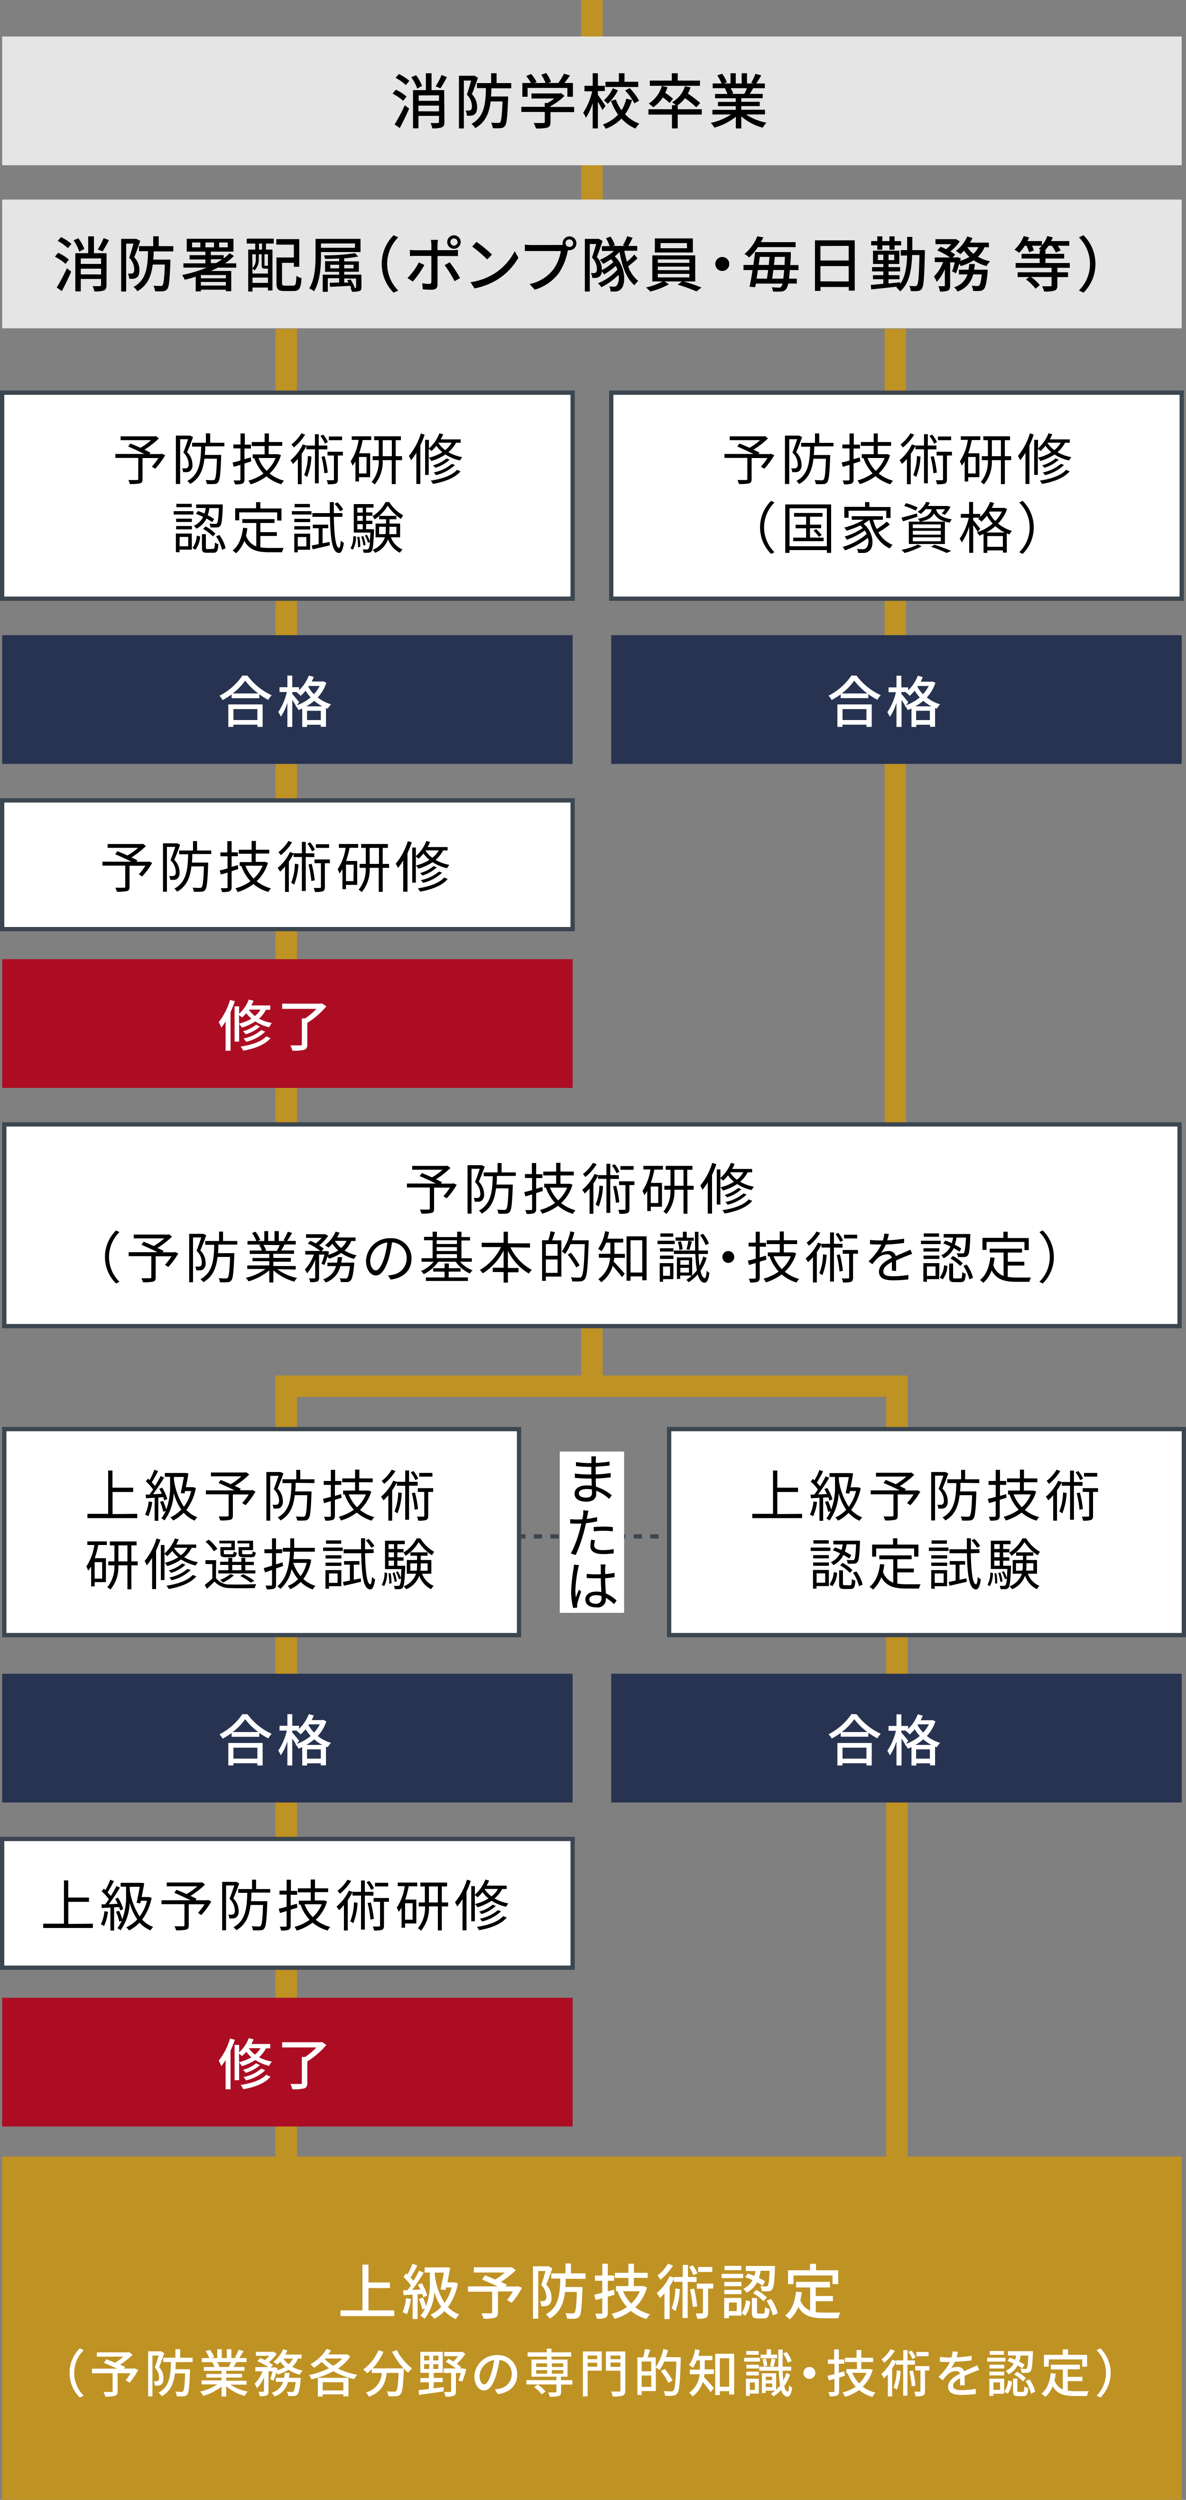
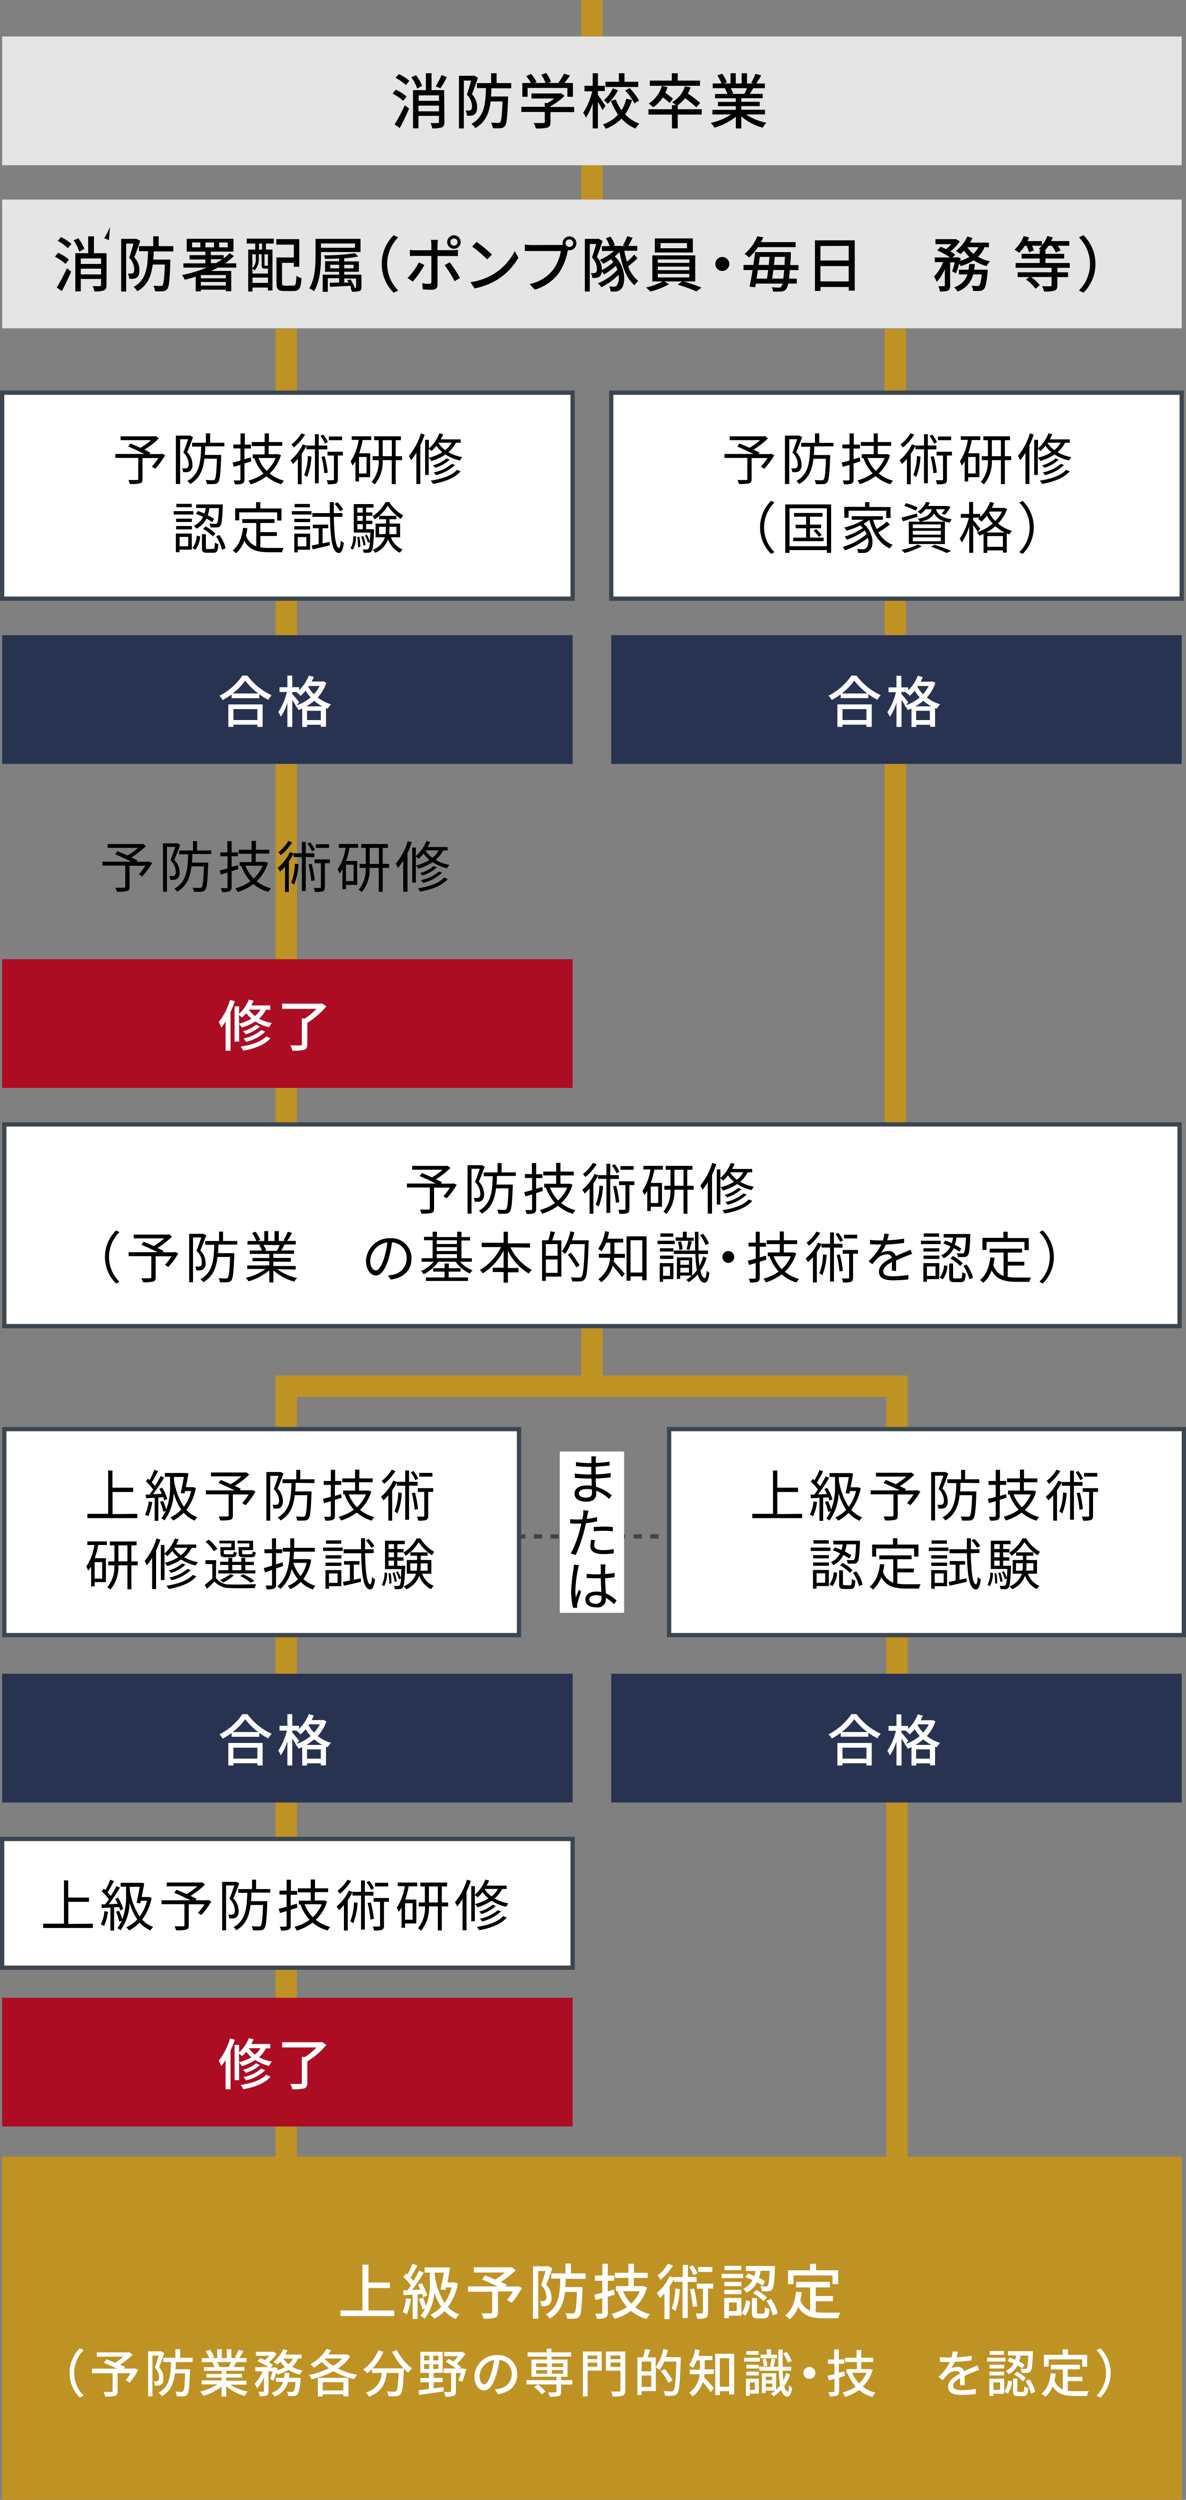
<svg xmlns="http://www.w3.org/2000/svg" viewBox="0 0 276.5 582.5">
  <rect x="0" y="0" width="276.5" height="582.5" fill="#808080" stroke="none" />
  <defs>
    <style>.cls-1,.cls-10,.cls-9{fill:none;}.cls-1{stroke:#bf9224;stroke-width:5px;}.cls-1,.cls-10,.cls-6,.cls-9{stroke-miterlimit:10;}.cls-2{fill:#e5e5e5;}.cls-3{fill:#bf9224;}.cls-4,.cls-6{fill:#fff;}.cls-5{fill:#273350;}.cls-10,.cls-6,.cls-9{stroke:#3c4650;}.cls-7{fill:#ac0d23;}.cls-8{fill:#3c4650;}.cls-10{stroke-dasharray:1.94 1.94;}</style>
  </defs>
  <g id="レイヤー_2" data-name="レイヤー 2">
    <g id="デザイン">
      <line class="cls-1" x1="138" x2="138" y2="62" />
      <line class="cls-1" x1="138" y1="277.5" x2="138" y2="321" />
      <rect class="cls-2" x="0.5" y="8.5" width="275" height="30" />
      <path d="M94,23.49a11.79,11.79,0,0,0-2.47-1.67l.74-.92a10.8,10.8,0,0,1,2.51,1.58ZM92,29a42.48,42.48,0,0,0,2.38-4.48l1,.79c-.64,1.49-1.46,3.18-2.18,4.53Zm1-11.75a10.63,10.63,0,0,1,2.43,1.58l-.81,1a11.06,11.06,0,0,0-2.4-1.7Zm4.27,3.39A10.19,10.19,0,0,0,95.88,18L97,17.52A10.6,10.6,0,0,1,98.4,20Zm6.34,7.8c0,.67-.14,1-.6,1.23a6,6,0,0,1-2.23.23,5.42,5.42,0,0,0-.4-1.24,14.65,14.65,0,0,0,1.68,0c.21,0,.28-.07.28-.26V27H97.56v2.9H96.29V21h3V17.07h1.32V21h2.94Zm-6-6.21V23.5h4.74V22.21Zm4.74,3.72V24.61H97.56v1.32Zm1.83-8a20,20,0,0,1-1.5,2.62l-1.12-.45a15.38,15.38,0,0,0,1.38-2.64Z" />
      <path d="M111.42,18.12c-.4,1.21-.94,2.71-1.4,3.83a4.25,4.25,0,0,1,1.21,3c0,.82-.16,1.41-.61,1.7a1.51,1.51,0,0,1-.77.3,6.22,6.22,0,0,1-1,0,2.83,2.83,0,0,0-.3-1.19c.3,0,.54,0,.75,0a.78.78,0,0,0,.45-.14c.2-.12.28-.47.28-.88a3.91,3.91,0,0,0-1.19-2.69c.36-1,.74-2.3,1-3.28h-1.7V29.93H107V17.66h3.36l.19-.05Zm3.13,2.46c0,.65,0,1.3-.1,1.91h4v.56c-.17,4.21-.31,5.78-.72,6.29a1.32,1.32,0,0,1-1,.52,10.66,10.66,0,0,1-1.85,0,3.4,3.4,0,0,0-.4-1.29c.7.07,1.36.07,1.63.07a.57.57,0,0,0,.52-.18c.25-.31.4-1.56.53-4.82h-2.77c-.34,2.68-1.19,4.86-3.6,6.22a3.86,3.86,0,0,0-.87-1c3-1.63,3.29-4.66,3.37-8.33h-2.1V19.36h3.31v-2.3h1.27v2.3h3.41v1.22Z" />
      <path d="M133.86,26.12h-5.52v2.34c0,.72-.19,1.08-.76,1.28a9.86,9.86,0,0,1-2.62.19,7.2,7.2,0,0,0-.55-1.26c1,0,2,0,2.25,0s.35-.07.35-.28v-2.3h-5.47v-1.2H127V24h.65a10.67,10.67,0,0,0,1.59-1.05h-5.33V21.77h6.57l.28-.07.84.63a12.84,12.84,0,0,1-3.27,2.41v.18h5.52ZM123,22.55h-1.22V19.34h2a9.32,9.32,0,0,0-1.09-1.61l1.12-.5a8.81,8.81,0,0,1,1.3,1.87l-.51.24h2.6a11.25,11.25,0,0,0-1-1.92l1.13-.42a8.12,8.12,0,0,1,1.13,2.08l-.68.26h2.37a14.16,14.16,0,0,0,1.35-2.18l1.38.43c-.41.6-.87,1.22-1.31,1.75h2v3.21h-1.29V20.49H123Z" />
      <path d="M140.45,25.65c-.22-.47-.65-1.27-1.06-1.95v6.22h-1.21V24a13.75,13.75,0,0,1-1.59,3.45,5.26,5.26,0,0,0-.63-1.17,15.28,15.28,0,0,0,2.1-5h-1.8V20h1.92V17.07h1.21V20H141v1.21h-1.61v.89c.4.51,1.53,2.19,1.78,2.58Zm6.9-2.34a11.52,11.52,0,0,1-1.62,3.32,8.47,8.47,0,0,0,3.33,2.18,5.13,5.13,0,0,0-.91,1.15,9.07,9.07,0,0,1-3.26-2.33A9.82,9.82,0,0,1,141.23,30a6.27,6.27,0,0,0-.67-1,8.73,8.73,0,0,0,3.54-2.29,12.74,12.74,0,0,1-1.65-3.2l1.12-.33a9.58,9.58,0,0,0,1.33,2.51A8.33,8.33,0,0,0,146,23Zm-3.29-2.26a10.79,10.79,0,0,1-2.4,3.15,4.92,4.92,0,0,0-.88-.82,8.67,8.67,0,0,0,2.1-2.82Zm4.73-.78h-7.64V19.06h3.13v-2h1.31v2h3.2Zm-2,.25A14.06,14.06,0,0,1,149,23.46l-1.09.63a14,14,0,0,0-2.17-3Z" />
      <path d="M163.58,26.7H158v3.22h-1.34V26.7h-5.48V25.45h5.48v-.93h.89a5.91,5.91,0,0,0-.87-.71,6.38,6.38,0,0,0,3-3.71l1.32.25a8.35,8.35,0,0,1-.63,1.46A24.8,24.8,0,0,1,163.24,24l-.91,1a23.26,23.26,0,0,0-2.63-2.12A8.22,8.22,0,0,1,158,24.52h0v.93h5.62ZM156.11,24a15,15,0,0,0-1.57-1.3A9,9,0,0,1,152.3,25a9.33,9.33,0,0,0-1.05-.87,7.27,7.27,0,0,0,3.05-4.1l1.32.29a10,10,0,0,1-.53,1.31A17.33,17.33,0,0,1,156.9,23ZM163.17,20H151.5V18.78h5.12V17.07H158v1.71h5.21Z" />
      <path d="M173.94,26.68a12.91,12.91,0,0,0,4.74,1.91,5.72,5.72,0,0,0-.86,1.16,12.53,12.53,0,0,1-5-2.63v2.81h-1.27V27.21a14,14,0,0,1-5,2.53,5.64,5.64,0,0,0-.85-1.11,13.51,13.51,0,0,0,4.72-1.95h-4.33V25.59h5.44v-.85h-4.14v-1h4.14v-.84h-4.82v-1h2.87A7.72,7.72,0,0,0,169,20.6l.34-.05h-3.18v-1.1h2.07a11,11,0,0,0-1-1.89l1.13-.38a9.33,9.33,0,0,1,1.12,2l-.71.26h1.54V17.06h1.22v2.39h1.38V17.06h1.24v2.39h1.51l-.53-.16a12.76,12.76,0,0,0,1-2.08l1.34.34a21.48,21.48,0,0,1-1.16,1.9h2v1.1h-2.71c-.26.47-.54.94-.78,1.33h3v1h-5v.84h4.3v1h-4.3v.85h5.52v1.09Zm-3.61-6.13a5.64,5.64,0,0,1,.61,1.24l-.41.09h3a12.64,12.64,0,0,0,.61-1.33Z" />
      <rect class="cls-2" x="0.5" y="46.5" width="275" height="30" />
-       <path d="M15.28,61.49a11.79,11.79,0,0,0-2.47-1.67l.74-.92a10.8,10.8,0,0,1,2.51,1.58ZM13.22,67A42.48,42.48,0,0,0,15.6,62.5l1,.79c-.64,1.49-1.46,3.18-2.18,4.53Zm1-11.75a10.42,10.42,0,0,1,2.43,1.58l-.81,1a11.23,11.23,0,0,0-2.39-1.7Zm4.27,3.39A10.19,10.19,0,0,0,17.15,56l1.11-.49A10.6,10.6,0,0,1,19.67,58Zm6.34,7.8c0,.67-.14,1-.6,1.23a6,6,0,0,1-2.23.23,5,5,0,0,0-.4-1.24,14.65,14.65,0,0,0,1.68,0c.21,0,.28-.07.28-.26V65H18.83v2.9H17.56V59h3V55.07H21.9V59h2.94Zm-6-6.21V61.5h4.74V60.21Zm4.74,3.72V62.61H18.83v1.32Zm1.83-8a21.26,21.26,0,0,1-1.49,2.62l-1.12-.45a16.08,16.08,0,0,0,1.37-2.64Z" />
+       <path d="M15.28,61.49a11.79,11.79,0,0,0-2.47-1.67l.74-.92a10.8,10.8,0,0,1,2.51,1.58ZM13.22,67A42.48,42.48,0,0,0,15.6,62.5l1,.79c-.64,1.49-1.46,3.18-2.18,4.53Zm1-11.75a10.42,10.42,0,0,1,2.43,1.58l-.81,1a11.23,11.23,0,0,0-2.39-1.7Zm4.27,3.39A10.19,10.19,0,0,0,17.15,56l1.11-.49A10.6,10.6,0,0,1,19.67,58Zm6.34,7.8c0,.67-.14,1-.6,1.23a6,6,0,0,1-2.23.23,5,5,0,0,0-.4-1.24,14.65,14.65,0,0,0,1.68,0c.21,0,.28-.07.28-.26V65H18.83v2.9H17.56V59h3V55.07H21.9V59h2.94Zm-6-6.21V61.5h4.74V60.21Zm4.74,3.72V62.61H18.83v1.32Zm1.83-8l-1.12-.45a16.08,16.08,0,0,0,1.37-2.64Z" />
      <path d="M32.69,56.12c-.4,1.21-.93,2.71-1.4,3.83a4.25,4.25,0,0,1,1.21,3c0,.82-.16,1.41-.6,1.7a1.54,1.54,0,0,1-.78.3,6.22,6.22,0,0,1-1,0,2.83,2.83,0,0,0-.3-1.19c.3,0,.54,0,.75,0a.75.75,0,0,0,.45-.14c.2-.12.28-.47.28-.88a3.91,3.91,0,0,0-1.19-2.69c.37-1,.74-2.3,1-3.28h-1.7V67.93H28.25V55.66h3.37l.18,0Zm3.13,2.46c0,.65,0,1.3-.1,1.91h4v.56c-.17,4.21-.31,5.78-.72,6.29a1.29,1.29,0,0,1-1,.52,10.66,10.66,0,0,1-1.85,0,3.38,3.38,0,0,0-.39-1.29c.7.07,1.35.07,1.62.07a.57.57,0,0,0,.52-.18c.25-.31.4-1.56.53-4.82H35.61c-.34,2.68-1.19,4.86-3.6,6.22a3.68,3.68,0,0,0-.87-1c3-1.63,3.29-4.66,3.37-8.33h-2.1V57.36h3.31v-2.3H37v2.3H40.4v1.22Z" />
      <path d="M50.78,62.36c-.53.28-1.06.54-1.61.78h4.74v4.72H52.65V67.5H46.83v.4h-1.2V64.47c-.85.28-1.71.52-2.55.72a7.38,7.38,0,0,0-.64-1.11,30.83,30.83,0,0,0,5.73-1.72H42.76v-1h5.12v-.9H44.2v-1h3.68v-.83H43.54v-3H54.43v3H49.15v.83h3v.75A11.36,11.36,0,0,0,53.53,59l1,.65a14,14,0,0,1-2.06,1.71h2.61v1ZM46.71,56.5H44.78v1.14h1.93Zm5.94,7.59H46.83v.76h5.82Zm0,2.45V65.7H46.83v.84Zm-4.75-8.9h2V56.5h-2Zm2.45,3.67a15.92,15.92,0,0,0,1.44-.9H49.15v.9Zm.74-3.67h2V56.5h-2Z" />
      <path d="M57.54,55.61h6.28v1.14H62v1.4h1.52v9.53H62.47V67h-3.6v.93h-1V58.15h1.64v-1.4h-2Zm1.33,8.13h3.6V62.59a.36.36,0,0,1-.15,0h-.58c-.57,0-.74-.17-.74-.9V59.25h-.66v1.1a3.63,3.63,0,0,1-1,2.66,3.8,3.8,0,0,0-.52-.46,2.87,2.87,0,0,0,.81-2.21V59.25h-.81Zm3.6,2.18V64.68h-3.6v1.24Zm-1.38-9.17h-.71v1.4h.71Zm1.38,2.5h-.81V61.7c0,.18,0,.21.15.21h.4c.14,0,.18,0,.19,0a.15.15,0,0,1,.07.05Zm5.89,7.31c.57,0,.67-.35.75-2.3a3.63,3.63,0,0,0,1.18.55c-.14,2.3-.49,3-1.84,3H66.28c-1.38,0-1.82-.37-1.82-1.84V60h4.05V57H64.42V55.72h5.35v6.44H68.51v-.92H65.75v4.68c0,.54.11.64.7.64Z" />
      <path d="M74.83,58.73v1c0,2.38-.21,5.86-1.62,8.14a4.41,4.41,0,0,0-1.12-.66c1.34-2.15,1.47-5.26,1.47-7.48V55.66H84.05v3.07Zm0-2v1h7.93v-1Zm9.44,10.17c0,.52-.09.76-.46.91a5,5,0,0,1-1.75.16,5.18,5.18,0,0,0-.34-.9l.16,0c-.06-.16-.13-.3-.21-.48-1.71.11-3.45.19-4.72.25l-.09-.94,2.2-.07v-1H76.42V68H75.24v-4h3.82v-.67H75.79V60.86h3.27v-.63c-1.1.05-2.24.1-3.27.1a3,3,0,0,0-.26-.83A46.85,46.85,0,0,0,82.76,59l.74.77a25,25,0,0,1-3.25.42v.72h3.41v2.41H80.25v.67h4Zm-5.21-4.37v-.84H77v.84Zm1.19-.84v.84h2.17v-.84Zm2,5.4h.57c.16,0,.2-.05.2-.19v-2H80.25v.94l1,0c-.1-.18-.21-.37-.31-.53l.77-.2a10.32,10.32,0,0,1,1,1.91Z" />
      <path d="M89,61.5a9.35,9.35,0,0,1,2.77-6.69l1.07.5a8.72,8.72,0,0,0,0,12.38l-1.07.51A9.36,9.36,0,0,1,89,61.5Z" />
      <path d="M98.93,61.74a21.3,21.3,0,0,1-2.69,3.87L95,64.78a14.47,14.47,0,0,0,2.65-3.64ZM102,59.65v6.67c0,.76-.4,1.19-1.31,1.19a21.12,21.12,0,0,1-2.13-.1L98.44,66a9.66,9.66,0,0,0,1.59.15c.37,0,.52-.14.54-.52v-6H96.83c-.44,0-.89,0-1.26.05V58.22a9.77,9.77,0,0,0,1.24.09h3.76V57a5.78,5.78,0,0,0-.12-1.1h1.66A8,8,0,0,0,102,57v1.29h3.51a8.76,8.76,0,0,0,1.25-.09v1.46c-.41,0-.88,0-1.23,0Zm2.85,1.47a31.33,31.33,0,0,1,2.41,3.67l-1.29.73a24.25,24.25,0,0,0-2.32-3.74Zm-.59-4.72a1.57,1.57,0,0,1,1.57-1.57,1.57,1.57,0,1,1,0,3.14A1.57,1.57,0,0,1,104.26,56.4Zm.75,0a.82.82,0,0,0,.82.84.83.83,0,0,0,.84-.84.85.85,0,0,0-.84-.84A.83.83,0,0,0,105,56.4Z" />
      <path d="M115.17,63.8A13.38,13.38,0,0,0,120,58.52l.85,1.53A14.48,14.48,0,0,1,116,65.12a15.65,15.65,0,0,1-5.37,2.08l-.94-1.44A14.48,14.48,0,0,0,115.17,63.8Zm-.48-4.48-1.1,1.13a32.7,32.7,0,0,0-3.51-3l1-1.09A27.82,27.82,0,0,1,114.69,59.32Z" />
      <path d="M130.61,57.08a4.16,4.16,0,0,0,.59,0,1.63,1.63,0,0,1,1.57-2,1.61,1.61,0,1,1,0,3.22,1.37,1.37,0,0,1-.36,0l-.07.26a14,14,0,0,1-2.11,5.15,10.87,10.87,0,0,1-5.56,3.79l-1.2-1.32A9.31,9.31,0,0,0,129,62.79a9.94,9.94,0,0,0,1.75-4.3h-6.88c-.6,0-1.16,0-1.51,0V57a14,14,0,0,0,1.51.1Zm3-.41a.88.88,0,1,0-.88.87A.87.87,0,0,0,133.65,56.67Z" />
      <path d="M148.63,60.2a26.1,26.1,0,0,1-2.18,1.85,7.68,7.68,0,0,0,2.35,3.42,4.4,4.4,0,0,0-.88,1c-1.88-1.57-2.9-4.41-3.48-7.77a11.34,11.34,0,0,1-1.12,1.05c2.64,2.38,2.61,6.55,1.46,7.6a1.88,1.88,0,0,1-1.43.58c-.26,0-.61,0-1,0a2.74,2.74,0,0,0-.32-1.21,7.47,7.47,0,0,0,1.06.08.8.8,0,0,0,.75-.34,3.34,3.34,0,0,0,.36-2.41,15.56,15.56,0,0,1-4,2.88,4.6,4.6,0,0,0-.8-.92,11.92,11.92,0,0,0,4.54-3.18,7.32,7.32,0,0,0-.37-.87,17.67,17.67,0,0,1-2.74,2,7.18,7.18,0,0,0-.52-.73,1.64,1.64,0,0,1-.56,1.24,2,2,0,0,1-.76.28,9.19,9.19,0,0,1-.92,0,2.59,2.59,0,0,0-.31-1.12,3.43,3.43,0,0,0,.71,0,.81.81,0,0,0,.44-.12,1.13,1.13,0,0,0,.25-.89A3.78,3.78,0,0,0,138,60c.36-.94.72-2.19,1-3.14h-1.5V67.93h-1.15V55.66h3.08l.2,0,.85.49c-.39,1.18-.88,2.63-1.33,3.72a4.27,4.27,0,0,1,1.16,2.92v.14A11.32,11.32,0,0,0,143,61.05a6.8,6.8,0,0,0-.57-.65,15.7,15.7,0,0,1-1.8,1.09,6.7,6.7,0,0,0-.78-.94,11.9,11.9,0,0,0,3.28-2.07h-2.81V57.36h1.8a8,8,0,0,0-.84-1.85l1.06-.37a7.42,7.42,0,0,1,1,2l-.45.17h2.86l-.51-.17a13.75,13.75,0,0,0,1-2.1l1.25.36c-.34.67-.72,1.39-1,1.91h2.07v1.12h-3a20.36,20.36,0,0,0,.61,2.56,14.26,14.26,0,0,0,1.7-1.68Z" />
      <path d="M159.4,65.58A39,39,0,0,1,163.53,67l-1.15.91A36.49,36.49,0,0,0,158,66.33l1-.75h-4.05l1,.66a17.67,17.67,0,0,1-4.34,1.69,8.81,8.81,0,0,0-1-.94,16,16,0,0,0,3.89-1.41h-2.42V59.51h10v6.07Zm2.13-6.74h-8.86V55.56h8.86Zm-8.17,2.41h7.35v-.8h-7.35Zm0,1.7h7.35v-.82h-7.35Zm0,1.69h7.35v-.83h-7.35Zm6.79-8H154v1.2h6.17Z" />
      <path d="M168.38,59.88a1.63,1.63,0,1,1-1.62,1.62A1.63,1.63,0,0,1,168.38,59.88Z" />
      <path d="M184.14,62.92c-.06.8-.13,1.45-.19,2h1.81v1.15h-2a2.93,2.93,0,0,1-.48,1.27,1.42,1.42,0,0,1-1.12.59,15.93,15.93,0,0,1-1.95,0,2.71,2.71,0,0,0-.29-1c.74.07,1.37.09,1.67.09a.58.58,0,0,0,.54-.23,1.84,1.84,0,0,0,.31-.71h-6.22c-.05.29-.1.57-.15.83l-1.32-.1c.22-1,.48-2.44.7-3.88h-2.11V61.74h2.29c.16-1.05.3-2.1.4-3h8.34s0,.44,0,.61c0,.89-.09,1.71-.13,2.42h1.92v1.18Zm-7.44-5.34A12.55,12.55,0,0,1,174.64,60a4.13,4.13,0,0,0-1.08-.81,10.32,10.32,0,0,0,3-4.13l1.4.25c-.17.36-.35.73-.56,1.11h8.08v1.16Zm0,5.34c-.1.68-.21,1.37-.32,2h2.43c.09-.6.19-1.29.27-2Zm.43-3.06c-.08.61-.16,1.25-.25,1.88h2.34c.07-.64.13-1.27.18-1.88Zm5.48,5.06c.07-.53.14-1.19.21-2h-2.53c-.09.71-.17,1.41-.26,2Zm.3-3.18c0-.56.06-1.19.09-1.88h-2.38c0,.61-.12,1.24-.19,1.88Z" />
      <path d="M199.27,56V67.72h-1.39v-.85h-6.59v.91H190V56Zm-8,1.32V60.7h6.59V57.29Zm6.59,8.26V62h-6.59v3.56Z" />
-       <path d="M215.62,58.88c-.14,5.79-.26,7.76-.68,8.35a1.2,1.2,0,0,1-1,.58,8.29,8.29,0,0,1-1.61,0,3,3,0,0,0-.35-1.2,13.53,13.53,0,0,0,1.37.06.46.46,0,0,0,.46-.24c.3-.37.44-2.12.55-7h-1.71c-.15,3.74-.7,6.65-2.8,8.47a3.58,3.58,0,0,0-.9-.92l.23-.2c-2.2.26-4.46.49-6.07.66L203,66.39c.81-.06,1.82-.15,2.94-.27V65.06h-2.42v-.94h2.42v-.88h-2.63v-1h2.63v-.73h-2.41v-3.1h6.14v3.1h-2.52v.73h2.69v1h-2.69v.88h2.56v.94h-2.56v1l2.72-.29v.38c1.17-1.61,1.51-3.84,1.62-6.6H210V58.28h1.49c0-1,0-2,0-3.08h1.21c0,1.08,0,2.1,0,3.08h2.91Zm-11.09-1.71H203.1v-1h1.43V55.07h1.18v1.11h1.65V55.07h1.2v1.11h1.53v1h-1.53v1h-1.2v-1h-1.65v1h-1.18Zm1.41,3.44V59.34h-1.27v1.27Zm2.54-1.27h-1.33v1.27h1.33Z" />
      <path d="M229.54,57.59A6.58,6.58,0,0,1,228,59.83a10.06,10.06,0,0,0,2.83,1.06A4.91,4.91,0,0,0,230,62a10,10,0,0,1-3-1.35A11.61,11.61,0,0,1,224,62a3.41,3.41,0,0,0-.36-.57,18.87,18.87,0,0,1-.77,2.25l-.9-.45a14.08,14.08,0,0,0,.62-2.1h-1.08v5.38c0,.63-.1,1-.52,1.21a4.87,4.87,0,0,1-1.85.21,4.87,4.87,0,0,0-.37-1.24c.56,0,1.12,0,1.28,0s.23,0,.23-.21v-3.8a10,10,0,0,1-1.89,3,6.8,6.8,0,0,0-.66-1.25,9.17,9.17,0,0,0,2.14-3.36h-1.94V60h3.57a17.74,17.74,0,0,0-3-1.66l.81-.84c.4.16.84.35,1.26.56a7.44,7.44,0,0,0,1.21-1.17h-3.69V55.73h4.61l.21,0,.84.52a10.22,10.22,0,0,1-2.18,2.34,10.36,10.36,0,0,1,1.12.74l-.6.66H223l.2-.07.79.28c-.05.18-.09.36-.13.56a9.23,9.23,0,0,0,2.14-.89,7.92,7.92,0,0,1-1.24-1.47,9.17,9.17,0,0,1-.84.82,8.6,8.6,0,0,0-1.08-.75,8.31,8.31,0,0,0,2.66-3.37l1.22.34c-.17.37-.37.74-.58,1.1h4.41v1.09Zm.71,5.26s0,.33,0,.52c-.24,2.5-.49,3.58-.88,4a1.46,1.46,0,0,1-.94.42,13.29,13.29,0,0,1-1.56,0,3.07,3.07,0,0,0-.35-1.2c.55,0,1.07.07,1.31.07a.54.54,0,0,0,.45-.16c.23-.21.43-.92.61-2.56h-2a5.62,5.62,0,0,1-3.67,4,3.76,3.76,0,0,0-.77-1,4.63,4.63,0,0,0,3.11-3h-2V62.85h2.24c.07-.44.13-.87.17-1.33h1.29c0,.46-.1.89-.17,1.33Zm-4.73-5.26a6.2,6.2,0,0,0,1.41,1.54,5,5,0,0,0,1.18-1.54Z" />
      <path d="M246.52,62.4v1.05H249v1.12h-2.49V66.5c0,.69-.17,1-.69,1.22a7.49,7.49,0,0,1-2.39.21,5.08,5.08,0,0,0-.48-1.22c.84,0,1.67,0,1.91,0s.3-.06.3-.26v-1.9h-4.8a9.33,9.33,0,0,1,2.06,1.89l-1,.83a10.23,10.23,0,0,0-2.23-2.15l.76-.57h-2.7V63.45h7.92V62.4h-8.39V61.29h5.61V60.23h-4.22V59.15h4.22v-.84h.33a4.8,4.8,0,0,0-.54-.35,5.14,5.14,0,0,0,.7-.7h-2.29a7.26,7.26,0,0,1,.45,1.09l-1.12.44a10.52,10.52,0,0,0-.61-1.53h-.4a10,10,0,0,1-1.31,1.66,7.88,7.88,0,0,0-1.08-.74A8.53,8.53,0,0,0,238.67,55l1.25.33a9.28,9.28,0,0,1-.39.85h3.39v1A7.29,7.29,0,0,0,244.18,55l1.26.3a8.64,8.64,0,0,1-.38.88h4.23v1.08h-2.67a8.17,8.17,0,0,1,.66,1.1l-1.12.47a9.66,9.66,0,0,0-.94-1.57h-.77a10,10,0,0,1-.8,1.05h.08v.84h4.37v1.08h-4.37v1.06h5.67V62.4Z" />
      <path d="M255.38,61.5a9.32,9.32,0,0,1-2.78,6.7l-1.06-.51a8.72,8.72,0,0,0,0-12.38l1.06-.5A9.32,9.32,0,0,1,255.38,61.5Z" />
      <rect class="cls-3" x="0.5" y="502.5" width="275" height="80" />
      <path class="cls-4" d="M91.92,538.35v1.32H79.38v-1.32H84.5V527.68h1.4v4.16h5v1.3h-5v5.21Z" />
      <path class="cls-4" d="M95.79,535.69a12.76,12.76,0,0,1-.94,3.58,5.4,5.4,0,0,0-1-.5,10.57,10.57,0,0,0,.82-3.27Zm1.57-1.1v5.77H96.2v-5.69l-2.12.13L94,533.65l1,0c.25-.33.53-.7.8-1.1a13.67,13.67,0,0,0-1.74-2l.63-.85L95,530a15.36,15.36,0,0,0,1.15-2.54l1.15.45c-.49.94-1.08,2-1.58,2.79.25.27.49.53.67.77.5-.83,1-1.68,1.33-2.39l1.08.49c-.79,1.27-1.8,2.8-2.71,4l1.92-.08c-.18-.39-.38-.79-.57-1.13l.88-.37a11,11,0,0,1,1.28,2.9l-.94.42c-.06-.22-.13-.49-.23-.78Zm9.39-2.53a13.21,13.21,0,0,1-2.32,5.51,6.84,6.84,0,0,0,2.65,1.72,4.57,4.57,0,0,0-.81,1.07,7.81,7.81,0,0,1-2.64-1.85,8.54,8.54,0,0,1-2.39,1.8,4.4,4.4,0,0,0-.88-.95,8.71,8.71,0,0,0,2.51-1.82,12.4,12.4,0,0,1-1.6-3.44A11.36,11.36,0,0,1,99,540.3a5.17,5.17,0,0,0-1-.7,7.65,7.65,0,0,0,1.1-1.71l-.65.23a12.58,12.58,0,0,0-.8-2.44l.94-.31a12.6,12.6,0,0,1,.74,2,15.67,15.67,0,0,0,.89-5.77v-2.06H99v-1.21h4.84l.21-.05.89.13c-.16,1-.4,2.22-.63,3.41h1.47l.22,0Zm-5.37-1.82a15.33,15.33,0,0,0,2.27,6.36A10.69,10.69,0,0,0,105.3,533H104l-.13.6-1.16-.13c.26-1.19.56-2.74.76-3.92h-2.12Z" />
      <path class="cls-4" d="M121.68,533.09a19.29,19.29,0,0,1-2.38,3.5l-1.09-.66a14.32,14.32,0,0,0,1.37-2h-3.49v4.87c0,.73-.18,1.09-.74,1.27a8.92,8.92,0,0,1-2.62.21,6,6,0,0,0-.49-1.25c.91,0,1.89,0,2.16,0s.34-.07.34-.28V534H109.1v-1.25H116c-1.13-.53-2.52-1.15-3.61-1.58l.67-1c.7.28,1.54.6,2.37,1a15.49,15.49,0,0,0,2.27-1.65h-7.23v-1.21h8.5l.28-.07,1,.73a22.73,22.73,0,0,1-3.46,2.75c.53.23,1,.44,1.37.62l-.27.44h2.58l.24-.08Z" />
      <path class="cls-4" d="M128.76,528.53c-.4,1.21-.94,2.71-1.4,3.83a4.25,4.25,0,0,1,1.21,3,1.92,1.92,0,0,1-.61,1.71,1.59,1.59,0,0,1-.77.29,6.22,6.22,0,0,1-1,0,2.83,2.83,0,0,0-.3-1.19,7.07,7.07,0,0,0,.75,0,1,1,0,0,0,.45-.14,1.08,1.08,0,0,0,.28-.89,3.91,3.91,0,0,0-1.19-2.69c.36-1,.74-2.29,1-3.27h-1.7v11.1h-1.22V528.07h3.36l.19-.05Zm3.13,2.46c0,.66,0,1.3-.1,1.92h4v.56c-.17,4.2-.31,5.77-.72,6.29a1.34,1.34,0,0,1-1,.51,10.66,10.66,0,0,1-1.85,0,3.45,3.45,0,0,0-.4-1.29c.7.07,1.36.07,1.63.07a.57.57,0,0,0,.52-.18c.25-.31.4-1.55.53-4.82h-2.77c-.34,2.68-1.19,4.86-3.6,6.22a4,4,0,0,0-.87-1c3-1.62,3.29-4.66,3.37-8.33h-2.1v-1.22h3.31v-2.3h1.27v2.3h3.41V531Z" />
      <path class="cls-4" d="M143.29,534.7l-1.59.46v3.68c0,.68-.14,1-.55,1.22a4.76,4.76,0,0,1-2,.23,4.66,4.66,0,0,0-.39-1.18h1.37c.21,0,.28-.07.28-.27v-3.32c-.54.16-1,.3-1.54.42l-.33-1.24,1.87-.45v-2.81H138.7v-1.21h1.72v-2.75h1.28v2.74h1.47v1.22H141.7v2.46l1.44-.38Zm7.55-1.71a10.16,10.16,0,0,1-2.73,4.64,10,10,0,0,0,3.45,1.62,4.33,4.33,0,0,0-.84,1.11,9.81,9.81,0,0,1-3.63-1.89,11.91,11.91,0,0,1-3.82,1.86,5.83,5.83,0,0,0-.7-1.18,11.19,11.19,0,0,0,3.6-1.58,11.17,11.17,0,0,1-2.17-3.63l.18-.05h-.56v-1.2h2.88v-1.91h-3.14v-1.19h3.14v-2.11h1.29v2.11H151v1.19h-3.24v1.91h2l.22,0Zm-5.57.9a8.81,8.81,0,0,0,1.88,2.88,8.21,8.21,0,0,0,2-2.88Z" />
      <path class="cls-4" d="M160.33,531.7v8.43h-1.21V531.7h-2V531a16,16,0,0,1-1,1.78v7.6h-1.21v-6a12.09,12.09,0,0,1-1.06,1.08,10.4,10.4,0,0,0-.73-1.16,11.37,11.37,0,0,0,3-3.91l1.06.35v-.18h2v-2.81h1.21v2.81h2v1.2Zm-3.43-3.8a13.32,13.32,0,0,1-2.9,3.3c-.17-.27-.5-.73-.7-1a8.9,8.9,0,0,0,2.41-2.74Zm1.57,5.48a15.6,15.6,0,0,1-1,5.14,5.45,5.45,0,0,0-.88-.61,14.68,14.68,0,0,0,.86-4.67Zm3.18-3.22a9.24,9.24,0,0,0-1-1.93l.86-.4a9.22,9.22,0,0,1,1.09,1.9Zm.17,3.11a25.67,25.67,0,0,1,.7,4.13l-1,.18a33,33,0,0,0-.65-4.13Zm4.45,0h-1.19v5.57c0,.65-.1,1-.53,1.25a5.58,5.58,0,0,1-2,.21,5.88,5.88,0,0,0-.36-1.26,14.13,14.13,0,0,0,1.45,0c.18,0,.24-.05.24-.24V533.3h-1.43v-1.18h3.85Zm-.21-3.87h-3.3v-1.16h3.3Z" />
      <path class="cls-4" d="M173.24,530.83h-5v-1h5Zm-.38,8.74h-2.92v.59h-1.1v-4.71h4Zm0-6.86h-4v-1h4Zm-4,.85h4v1h-4Zm3.95-4.59h-3.9v-1h3.9Zm-2.87,7.54v2h1.82v-2Zm2.95,2.47a5.69,5.69,0,0,0,1-3l1,.27a6.19,6.19,0,0,1-1.14,3.35Zm1.46-9.23a16,16,0,0,1,1.51.58,11.48,11.48,0,0,0,.27-1.16h-2.24V528h6.78s0,.37,0,.52c-.14,3.24-.27,4.49-.63,4.91a1.15,1.15,0,0,1-.88.46,11.18,11.18,0,0,1-1.57,0,2.67,2.67,0,0,0-.34-1.19,12.73,12.73,0,0,0,1.31.06.45.45,0,0,0,.44-.16c.19-.23.33-1.13.42-3.48h-2.1a9.21,9.21,0,0,1-.39,1.65,11.68,11.68,0,0,1,1.47.83l-.63,1a11.05,11.05,0,0,0-1.27-.78,5.64,5.64,0,0,1-2.48,2.42,3.09,3.09,0,0,0-.76-.94,4.51,4.51,0,0,0,2.19-2,14.1,14.1,0,0,0-1.7-.69Zm3.57,9.35c.34,0,.39-.19.43-1.54a3.14,3.14,0,0,0,1.08.49c-.12,1.73-.45,2.18-1.37,2.18h-1.37c-1.14,0-1.4-.36-1.4-1.53v-3.23h1.19v3.22c0,.35.05.41.4.41Zm-1.6-5.52a9.59,9.59,0,0,1,2.48,1.78l-.81.85a11.23,11.23,0,0,0-2.42-1.88Zm3.45,2.11a9.89,9.89,0,0,1,1.55,3.37l-1.15.47a10.25,10.25,0,0,0-1.47-3.42Z" />
      <path class="cls-4" d="M190.18,538.75a15.49,15.49,0,0,0,2,.12c.6,0,3,0,3.75,0a4,4,0,0,0-.49,1.32h-3.33c-2.75,0-4.77-.46-6-2.66a7.08,7.08,0,0,1-2,2.91,7.54,7.54,0,0,0-1.07-.89c1.54-1.15,2.25-3.11,2.55-5.56l1.34.12a16.28,16.28,0,0,1-.34,1.84,4,4,0,0,0,2.29,2.46V533H185.6V531.7h7.89V533h-3.31V535h4v1.22h-4ZM185,532.22h-1.28V529h5.13v-1.5h1.39V529h5.18v3.22h-1.33v-2H185Z" />
      <path class="cls-4" d="M16.23,552.92a8,8,0,0,1,2.37-5.73l.91.43a7.46,7.46,0,0,0,0,10.6l-.91.43A8,8,0,0,1,16.23,552.92Z" />
      <path class="cls-4" d="M32.22,552.21a16.56,16.56,0,0,1-2,3l-.93-.56A12.09,12.09,0,0,0,30.42,553h-3v4.17c0,.62-.15.93-.63,1.09a7.68,7.68,0,0,1-2.24.18,6.51,6.51,0,0,0-.42-1.08c.78,0,1.61,0,1.84,0s.29-.06.29-.25V553H21.45v-1.07h5.86c-1-.46-2.15-1-3.09-1.36l.58-.84c.6.24,1.32.52,2,.82a12.3,12.3,0,0,0,1.95-1.42H22.58v-1h7.28l.24-.06.81.63A18.89,18.89,0,0,1,28,551c.46.2.86.38,1.18.54l-.23.37h2.2l.21-.07Z" />
      <path class="cls-4" d="M38.29,548.31c-.34,1-.8,2.32-1.19,3.28a3.64,3.64,0,0,1,1,2.56c0,.71-.13,1.22-.52,1.47a1.42,1.42,0,0,1-.66.25,3.87,3.87,0,0,1-.84,0,2.37,2.37,0,0,0-.26-1,5.33,5.33,0,0,0,.65,0,.74.74,0,0,0,.38-.12.92.92,0,0,0,.24-.76,3.33,3.33,0,0,0-1-2.3c.31-.84.64-2,.89-2.81H35.54v9.51h-1v-10.5h2.88l.16,0Zm2.68,2.1c0,.57,0,1.12-.08,1.65h3.4v.48c-.14,3.59-.26,4.94-.61,5.38a1.12,1.12,0,0,1-.89.44,9.57,9.57,0,0,1-1.58,0,2.76,2.76,0,0,0-.34-1.1c.6.06,1.17.06,1.39.06a.51.51,0,0,0,.45-.16c.21-.26.35-1.33.45-4.13H40.79c-.29,2.29-1,4.17-3.08,5.33a3.15,3.15,0,0,0-.75-.84c2.62-1.39,2.82-4,2.89-7.14H38.06v-1h2.83v-2H42v2h2.91v1Z" />
      <path class="cls-4" d="M53.71,555.64a10.88,10.88,0,0,0,4.07,1.63,4.8,4.8,0,0,0-.74,1,10.64,10.64,0,0,1-4.3-2.26v2.41H51.65V556.1a11.92,11.92,0,0,1-4.26,2.16,4.72,4.72,0,0,0-.73-1,11.45,11.45,0,0,0,4-1.67H47v-.93h4.65V554H48.11v-.84h3.54v-.72H47.53v-.89H50a5.33,5.33,0,0,0-.5-1.09l.29-.05H47.05v-.94h1.77a10,10,0,0,0-.87-1.62l1-.32a8.61,8.61,0,0,1,1,1.72l-.62.22h1.32V547.4h1.05v2.05h1.18V547.4h1.06v2.05h1.3l-.46-.14a10.35,10.35,0,0,0,.84-1.78l1.15.29a17.45,17.45,0,0,1-1,1.63h1.72v.94H55.12c-.23.41-.47.8-.67,1.14H57v.89H52.74v.72h3.68V554H52.74v.73h4.73v.93Zm-3.08-5.25a5.19,5.19,0,0,1,.52,1.07l-.35.07h2.53c.18-.33.37-.76.53-1.14Z" />
      <path class="cls-4" d="M69.47,549.57a5.89,5.89,0,0,1-1.33,1.92,8.2,8.2,0,0,0,2.42.9,4.34,4.34,0,0,0-.7.94,8.62,8.62,0,0,1-2.6-1.15,9.57,9.57,0,0,1-2.53,1.12,3.43,3.43,0,0,0-.31-.49,16.52,16.52,0,0,1-.66,1.93l-.77-.38a14.18,14.18,0,0,0,.53-1.8H62.6v4.61c0,.53-.09.83-.45,1a4.27,4.27,0,0,1-1.58.18,4.29,4.29,0,0,0-.32-1.06,8.17,8.17,0,0,0,1.1,0c.14,0,.19,0,.19-.18V553.9a8.51,8.51,0,0,1-1.62,2.61,5.45,5.45,0,0,0-.56-1.07,8,8,0,0,0,1.83-2.88H59.53v-1h3A14.81,14.81,0,0,0,60,550.17l.69-.72c.34.14.72.3,1.08.48a6.49,6.49,0,0,0,1-1H59.67V548h3.95l.17,0,.72.45a8.39,8.39,0,0,1-1.87,2,7.27,7.27,0,0,1,1,.63l-.51.57h.74l.17-.06.67.24c0,.15-.07.31-.11.48a7.88,7.88,0,0,0,1.84-.76,6.74,6.74,0,0,1-1.07-1.26,6.7,6.7,0,0,1-.72.7,7.88,7.88,0,0,0-.92-.64A7.18,7.18,0,0,0,66,547.4l1,.29a9.5,9.5,0,0,1-.49.95H70.3v.93Zm.61,4.5a4,4,0,0,1,0,.45c-.2,2.14-.42,3.07-.75,3.42a1.19,1.19,0,0,1-.81.36,9.66,9.66,0,0,1-1.33,0,2.77,2.77,0,0,0-.3-1c.47.05.91.06,1.12.06a.44.44,0,0,0,.38-.13c.21-.18.37-.79.53-2.19H67.14A4.8,4.8,0,0,1,64,558.42a3.24,3.24,0,0,0-.66-.86A4,4,0,0,0,66,555H64.32v-.94h1.92c.06-.37.11-.74.15-1.14h1.1c0,.4-.08.77-.15,1.14Zm-4-4.5a5.37,5.37,0,0,0,1.21,1.32,4.38,4.38,0,0,0,1-1.32Z" />
      <path class="cls-4" d="M81.65,549.07a9.62,9.62,0,0,1-2.86,2.82,16.27,16.27,0,0,0,4.5,1.46,5,5,0,0,0-.72,1,15.93,15.93,0,0,1-4.84-1.84,19.57,19.57,0,0,1-5.14,1.9,3.57,3.57,0,0,0-.55-1,19,19,0,0,0,4.67-1.59A11.17,11.17,0,0,1,75,550.34a12.44,12.44,0,0,1-1.79,1.38,6.6,6.6,0,0,0-.84-.83,10,10,0,0,0,3.79-3.58l1,.37a10.87,10.87,0,0,1-.63.93h4.14l.19-.06Zm-7.55,5h7.14v4.31H80.05v-.47H75.23v.51H74.1Zm1.13,1V557h4.82V555.1Zm.45-5.47a9.34,9.34,0,0,0,2,1.66,10.07,10.07,0,0,0,2.11-1.7H75.71Z" />
      <path class="cls-4" d="M92.5,547.59a13.27,13.27,0,0,0,3.57,4.29,5.81,5.81,0,0,0-.93,1,9.2,9.2,0,0,1-1-1c0,.11,0,.36,0,.47-.16,3.63-.33,5-.74,5.49a1.27,1.27,0,0,1-1,.49,12.63,12.63,0,0,1-1.86,0,2.6,2.6,0,0,0-.37-1.13,16.51,16.51,0,0,0,1.69.09.66.66,0,0,0,.52-.17c.27-.29.43-1.42.55-4.2H90.16c-.3,2.33-1.07,4.43-4.15,5.55a3.69,3.69,0,0,0-.71-1A4.86,4.86,0,0,0,89,552.93H86.7V552a9.84,9.84,0,0,1-1.09,1,8.87,8.87,0,0,0-.94-.89,10.3,10.3,0,0,0,3.55-4.47l1.18.35a13.39,13.39,0,0,1-2.54,3.87h7.22A18.08,18.08,0,0,1,91.42,548Z" />
      <path class="cls-4" d="M101.09,556.52l2.34-.3,0,1c-2,.31-4.23.6-5.74.82l-.12-1.09,2.42-.29v-1.55H98v-1H100V552.9H98V548h5.21v4.9h-2.08v1.18h2.08v1h-2.08ZM98.88,550h1.2V548.9h-1.2Zm0,2h1.2v-1.13h-1.2Zm3.33-3.1H101V550h1.19Zm0,2H101V552h1.19Zm6.5,1.13a20,20,0,0,1-.94,2.91l-.9-.23a15.38,15.38,0,0,0,.54-1.77h-1.12v4.24c0,.58-.11.9-.52,1.07a5.09,5.09,0,0,1-1.92.2,3.87,3.87,0,0,0-.34-1.1,13.73,13.73,0,0,0,1.43,0c.18,0,.24,0,.24-.2v-4.22h-1.77v-1.06h2.85a13.7,13.7,0,0,0-2.36-1.54l.69-.69c.36.18.75.39,1.12.61a9.62,9.62,0,0,0,1.08-1.22h-3.24v-1h4l.22-.06.72.51a11,11,0,0,1-2,2.3,8.69,8.69,0,0,1,1,.8l-.26.29h.51l.18,0Z" />
      <path class="cls-4" d="M115.37,556.75a7.6,7.6,0,0,0,1.06-.17,3.41,3.41,0,0,0,2.87-3.37,3.14,3.14,0,0,0-2.85-3.31,26.48,26.48,0,0,1-.71,3.33c-.72,2.42-1.7,3.78-2.89,3.78s-2.25-1.33-2.25-3.31a5.16,5.16,0,0,1,5.31-4.93,4.41,4.41,0,0,1,4.67,4.49c0,2.48-1.6,4.21-4.5,4.61Zm-.84-3.77a16.6,16.6,0,0,0,.65-3.06,4,4,0,0,0-3.38,3.67c0,1.37.61,2,1.09,2S114,554.81,114.53,553Z" />
      <path class="cls-4" d="M133.46,555.63h-2.65v1.67c0,.56-.12.84-.55,1a7.48,7.48,0,0,1-2.1.16,3.85,3.85,0,0,0-.36-1c.72,0,1.47,0,1.67,0s.25-.06.25-.23v-1.63h-7v-1h7v-.8H123.9v-4h3.61v-.68H123v-1h4.47v-.86h1.1v.86h4.58v1h-4.58v.68h3.74v4h-1.54v.8h2.65Zm-7.16,2.29a8.83,8.83,0,0,0-1.78-1.69l.84-.6a9.9,9.9,0,0,1,1.83,1.61ZM125,551.53h2.56v-.83H125Zm0,1.56h2.56v-.82H125Zm3.66-2.39v.83h2.65v-.83Zm2.65,1.57h-2.65v.82h2.65Z" />
      <path class="cls-4" d="M140.29,552.39H137v6h-1.1V547.93h4.37ZM137,548.87v.85h2.23v-.85Zm2.23,2.61v-.94H137v.94Zm6.55,5.5c0,.7-.16,1-.61,1.23a7.42,7.42,0,0,1-2.32.2,3.73,3.73,0,0,0-.39-1.15c.79,0,1.63,0,1.87,0s.31-.09.31-.31V552.4h-3.38v-4.47h4.52Zm-3.45-8.11v.85h2.31v-.85Zm2.31,2.63v-1h-2.31v1Z" />
      <path class="cls-4" d="M158.7,549.27s0,.39,0,.53c-.17,5.41-.31,7.27-.79,7.87a1.36,1.36,0,0,1-1.05.56,12,12,0,0,1-1.81,0,2.51,2.51,0,0,0-.36-1.08c.77.06,1.46.08,1.76.08A.55.55,0,0,0,157,557c.38-.39.54-2.21.69-6.73h-2.83a11.16,11.16,0,0,1-1.09,2,6.31,6.31,0,0,0-.87-.63v5.51H149.6v.91h-1v-8.77h1.34a13.17,13.17,0,0,0,.42-1.94l1.21.2c-.2.6-.43,1.24-.62,1.74h1.92v2.27a11.49,11.49,0,0,0,1.78-4.21l1.08.25c-.14.55-.3,1.11-.49,1.63Zm-9.1,1v2.27h2.23v-2.27Zm2.23,5.9v-2.65H149.6v2.65Zm4-.94a18.54,18.54,0,0,0-1.75-2.77L155,552a23,23,0,0,1,1.81,2.67Z" />
      <path class="cls-4" d="M164.22,553.22c0,.23-.06.46-.1.68.6.59,2,2.15,2.32,2.55l-.77.95a26.5,26.5,0,0,0-1.83-2.36,6.42,6.42,0,0,1-2.38,3.36,4.24,4.24,0,0,0-.79-.85,5.86,5.86,0,0,0,2.43-4.33h-2.28v-1.06h2.35V550h-.73a9.41,9.41,0,0,1-.89,1.74,5.53,5.53,0,0,0-.91-.65,9.17,9.17,0,0,0,1.42-3.68l1.07.2c-.09.46-.2.91-.32,1.34h3.27v1H164.3v2.14h2.12v1.06Zm6.94-4.77v9.49H170v-.76h-2.18v.9h-1.08v-9.63ZM170,556.13V549.5h-2.18v6.63Z" />
      <path class="cls-4" d="M177.16,550.28h-3.69v-.89h3.69Zm-.26,7.46h-2.12v.53h-.87v-4h3Zm0-5.85H174V551h2.92Zm-2.92.73h2.92v.88H174Zm2.91-3.93H174v-.88h2.87Zm-2.08,6.45v1.73H176v-1.73Zm9.37-1.83a10.19,10.19,0,0,1-1.34,2.68c.18.78.43,1.22.75,1.26s.33-.58.4-1.49a2.79,2.79,0,0,0,.7.61c-.26,1.67-.7,2.1-1.13,2.09-.67-.05-1.13-.59-1.44-1.57a8.35,8.35,0,0,1-1.79,1.5,4,4,0,0,0-.62-.62,8.2,8.2,0,0,0,1-.72h-2.2v.55h-.88V553h3.32v3.84a8.47,8.47,0,0,0,.93-1,28.53,28.53,0,0,1-.32-3.44H177v-.93h3.25l-.72-.15a14.46,14.46,0,0,0,.34-1.74l.93.18c-.18.61-.35,1.28-.49,1.71h1.15c0-1.2,0-2.54,0-4h1c0,1.46,0,2.8,0,4h2v.93h-2c0,.85.1,1.6.16,2.25a9.73,9.73,0,0,0,.72-1.75Zm-3-3.8h-3.85v-.85h1.42v-1.25h1v1.25h1.4Zm-2.66.09a5.23,5.23,0,0,1,.36,1.64l-.81.19a5.66,5.66,0,0,0-.31-1.66Zm0,4.2v.81H180v-.81Zm1.52,2.43v-.85h-1.52v.85Zm3.62-5.7a7.75,7.75,0,0,0-1.1-2.16l.84-.32a7.69,7.69,0,0,1,1.17,2.1Z" />
      <path class="cls-4" d="M188.7,551.53a1.39,1.39,0,1,1-1.39,1.39A1.39,1.39,0,0,1,188.7,551.53Z" />
      <path class="cls-4" d="M197,553.59l-1.37.4v3.15c0,.58-.12.88-.47,1.05a4.26,4.26,0,0,1-1.7.19,4.15,4.15,0,0,0-.34-1h1.18c.18,0,.24-.06.24-.23V554.3l-1.32.36-.29-1.07,1.61-.38V550.8H193v-1h1.47v-2.36h1.09v2.34h1.26v1h-1.26v2.11l1.24-.33Zm6.46-1.46a8.72,8.72,0,0,1-2.34,4,8.53,8.53,0,0,0,3,1.39,3.51,3.51,0,0,0-.72,1,8.31,8.31,0,0,1-3.11-1.62,10.25,10.25,0,0,1-3.27,1.59,4.77,4.77,0,0,0-.61-1,9.63,9.63,0,0,0,3.09-1.35,9.68,9.68,0,0,1-1.86-3.11l.15,0h-.47v-1h2.47v-1.65H197v-1h2.69v-1.8h1.1v1.8h2.77v1h-2.77v1.65h1.7l.19,0Zm-4.77.77a7.54,7.54,0,0,0,1.61,2.47A7.36,7.36,0,0,0,202,552.9Z" />
-       <path class="cls-4" d="M211.56,551v7.22h-1V551h-1.69v-.63a13,13,0,0,1-.88,1.52v6.51h-1v-5.15a9.91,9.91,0,0,1-.91.92,8.76,8.76,0,0,0-.62-1,9.86,9.86,0,0,0,2.53-3.35l.91.3V550h1.69v-2.4h1V550h1.71v1Zm-2.94-3.25a11.21,11.21,0,0,1-2.48,2.82c-.14-.23-.43-.62-.6-.84a7.47,7.47,0,0,0,2.06-2.34Zm1.35,4.69a13.85,13.85,0,0,1-.89,4.41,4.43,4.43,0,0,0-.76-.53,12.35,12.35,0,0,0,.74-4Zm2.72-2.75a7.78,7.78,0,0,0-.89-1.66l.73-.34a8,8,0,0,1,.94,1.62Zm.14,2.66a22.21,22.21,0,0,1,.6,3.54l-.87.15a28.17,28.17,0,0,0-.55-3.54Zm3.82,0h-1v4.78c0,.55-.09.87-.46,1.06a4.62,4.62,0,0,1-1.74.18,4.8,4.8,0,0,0-.31-1.08c.57,0,1.08,0,1.25,0s.2-.05.2-.21v-4.75h-1.22v-1h3.3Zm-.18-3.31h-2.83v-1h2.83Z" />
      <path class="cls-4" d="M223.84,555.81c0-.41,0-1.08,0-1.67-1,.57-1.65,1.11-1.65,1.8s.77,1,2,1a20.28,20.28,0,0,0,3.3-.31l0,1.21a29.56,29.56,0,0,1-3.3.21c-1.77,0-3.15-.41-3.15-1.89s1.43-2.38,2.79-3.08a.91.91,0,0,0-.95-.59,3,3,0,0,0-2,.85,11.77,11.77,0,0,0-1.09,1.28l-1-.77a12.27,12.27,0,0,0,2.68-3.47h-.34c-.5,0-1.32,0-2-.07v-1.11a18.18,18.18,0,0,0,2,.13h.69a7.4,7.4,0,0,0,.28-1.43l1.23.1c-.07.31-.17.76-.33,1.28a28.19,28.19,0,0,0,3.51-.35V550a36.82,36.82,0,0,1-3.91.32,8.57,8.57,0,0,1-.9,1.55,3.42,3.42,0,0,1,1.51-.35,1.57,1.57,0,0,1,1.59,1c.73-.35,1.34-.6,1.9-.86.4-.18.75-.33,1.13-.52l.47,1.1c-.33.1-.84.29-1.2.43-.61.23-1.38.55-2.21.94,0,.67,0,1.62.05,2.18Z" />
      <path class="cls-4" d="M234.42,550.28h-4.28v-.89h4.28Zm-.32,7.49h-2.51v.5h-.93v-4h3.44Zm0-5.88h-3.42V551h3.42Zm-3.42.73h3.42v.88h-3.42Zm3.38-3.93h-3.33v-.88h3.33Zm-2.46,6.45v1.73h1.56v-1.73Zm2.53,2.12a4.93,4.93,0,0,0,.89-2.58l.9.23a5.35,5.35,0,0,1-1,2.87Zm1.25-7.9c.42.13.85.3,1.3.49.09-.32.16-.66.22-1H235v-1h5.81s0,.32,0,.45c-.12,2.77-.23,3.84-.54,4.2a1,1,0,0,1-.76.39,8.14,8.14,0,0,1-1.34,0,2.34,2.34,0,0,0-.29-1A11.1,11.1,0,0,0,239,552a.39.39,0,0,0,.38-.13c.16-.2.28-1,.36-3h-1.8a8.61,8.61,0,0,1-.33,1.42,11.35,11.35,0,0,1,1.26.71l-.54.86a9.33,9.33,0,0,0-1.1-.67,4.77,4.77,0,0,1-2.12,2.07,2.61,2.61,0,0,0-.65-.8,3.79,3.79,0,0,0,1.87-1.73,11.53,11.53,0,0,0-1.45-.58Zm3.06,8c.29,0,.33-.16.37-1.32a2.5,2.5,0,0,0,.92.42c-.1,1.48-.38,1.87-1.17,1.87h-1.18c-1,0-1.2-.31-1.2-1.31v-2.77h1V557c0,.3.05.35.35.35Zm-1.37-4.73a8.56,8.56,0,0,1,2.12,1.52l-.69.74a9.32,9.32,0,0,0-2.08-1.61Zm2.95,1.81a8.38,8.38,0,0,1,1.33,2.88l-1,.41a8.89,8.89,0,0,0-1.26-2.93Z" />
      <path class="cls-4" d="M248.94,557.06a12.85,12.85,0,0,0,1.69.11c.52,0,2.53,0,3.22,0a3.34,3.34,0,0,0-.42,1.13h-2.86c-2.35,0-4.07-.4-5.17-2.28a5.93,5.93,0,0,1-1.69,2.49,6,6,0,0,0-.92-.76c1.32-1,1.93-2.67,2.18-4.76l1.15.1a14.19,14.19,0,0,1-.28,1.57,3.44,3.44,0,0,0,1.95,2.12v-4.66H245V551h6.75v1.07h-2.83v1.76h3.43v1h-3.43Zm-4.47-5.59h-1.09v-2.76h4.39v-1.28H249v1.28h4.44v2.76h-1.14v-1.7h-7.78Z" />
      <path class="cls-4" d="M258.93,552.92a8,8,0,0,1-2.38,5.73l-.91-.43a7.46,7.46,0,0,0,0-10.6l.91-.43A8,8,0,0,1,258.93,552.92Z" />
      <line class="cls-1" x1="66.73" y1="76.63" x2="66.73" y2="287.13" />
      <line class="cls-1" x1="208.73" y1="76.63" x2="208.73" y2="287.13" />
      <rect class="cls-5" x="0.5" y="148" width="133" height="30" />
      <path class="cls-4" d="M57.71,157.44A14.37,14.37,0,0,0,63.34,162a5.16,5.16,0,0,0-.79,1.08,17.3,17.3,0,0,1-2.11-1.31v.92H54v-.88a18.45,18.45,0,0,1-2.1,1.32,4.66,4.66,0,0,0-.74-1,14.35,14.35,0,0,0,5.35-4.71Zm-4.48,6.7h8v5.23H60v-.51H54.41v.51H53.23Zm7-2.55a15,15,0,0,1-3.07-3,13.75,13.75,0,0,1-2.92,3Zm-5.81,3.64v2.55H60v-2.55Z" />
      <path class="cls-4" d="M76.08,159.09a9.29,9.29,0,0,1-2,3.42,8.93,8.93,0,0,0,3.1,1.6,5.41,5.41,0,0,0-.76,1L76,165v4.35H74.79v-.47H71.58v.51H70.46v-4.29a8.31,8.31,0,0,1-.87.35,4.21,4.21,0,0,0-.69-1l.08,0c-.19-.36-.53-.88-.84-1.35v6.28H67v-5.62A12.4,12.4,0,0,1,65.46,167a5.33,5.33,0,0,0-.59-1.08,13.71,13.71,0,0,0,2-4.67H65.17v-1.12H67v-2.71h1.14v2.71h1.58v.71A9.48,9.48,0,0,0,72,157.41l1.16.31a10.41,10.41,0,0,1-.5,1.08H75.1l.23-.06Zm-6.85,5.24a10.14,10.14,0,0,0,3.2-1.83,10.48,10.48,0,0,1-1.19-1.57,11.09,11.09,0,0,1-1.14,1.21,6.23,6.23,0,0,0-.94-.81l.09-.08H68.14v.45c.35.37,1.36,1.62,1.61,1.92Zm5.94.26a8.86,8.86,0,0,1-1.92-1.3,10.72,10.72,0,0,1-1.86,1.3Zm-.38,3.2v-2.17H71.58v2.17ZM72,159.84l-.12.18a7.72,7.72,0,0,0,1.3,1.74,8.27,8.27,0,0,0,1.34-1.92Z" />
-       <rect class="cls-6" x="0.5" y="186.5" width="133" height="30" />
      <path d="M35.48,201.07a18.1,18.1,0,0,1-2.33,3.16l-.78-.5a13.4,13.4,0,0,0,1.52-2H30.2v4.9c0,.6-.15.88-.61,1a9.58,9.58,0,0,1-2.34.15,5.09,5.09,0,0,0-.36-.93c.89,0,1.77,0,2,0s.31-.06.31-.26V201.7H23.87v-.92h6.74c-1.11-.56-2.59-1.24-3.75-1.73l.5-.71c.71.28,1.56.63,2.35,1a14.33,14.33,0,0,0,2.47-1.78H25.09v-.89h8l.23-.06.7.54a20.66,20.66,0,0,1-3.38,2.64c.53.23,1,.48,1.4.67l-.22.34h2.68l.19-.08Z" />
      <path d="M42,196.85c-.39,1.1-.91,2.46-1.37,3.51a4.06,4.06,0,0,1,1.23,2.86,1.77,1.77,0,0,1-.53,1.54,1.55,1.55,0,0,1-.7.26c-.28,0-.64,0-.94,0a2,2,0,0,0-.25-.88c.33,0,.59,0,.82,0a.91.91,0,0,0,.44-.13,1.09,1.09,0,0,0,.28-.89,3.8,3.8,0,0,0-1.24-2.67c.4-1,.82-2.2,1.11-3.11H38.92v10.44H38V196.5H41.2l.14,0ZM44.83,199c0,.68,0,1.34-.11,2h3.81v.44c-.15,4-.3,5.45-.69,5.9a1,1,0,0,1-.89.43,11.41,11.41,0,0,1-1.77,0,2.15,2.15,0,0,0-.29-.94c.72.06,1.38.07,1.64.07s.36,0,.47-.17c.28-.29.44-1.54.54-4.85H44.63c-.3,2.53-1.08,4.63-3.33,5.89a3.06,3.06,0,0,0-.65-.71c2.89-1.55,3.12-4.56,3.22-8H41.76v-.89H45v-2.19h.94v2.19h3.31V199Z" />
      <path d="M55.55,202.51,54,203v3.68c0,.54-.14.8-.48,1a4.62,4.62,0,0,1-1.75.17,3.68,3.68,0,0,0-.32-.89c.63,0,1.19,0,1.34,0s.26-.06.26-.24v-3.4l-1.56.46-.27-.95c.52-.12,1.14-.27,1.83-.47v-2.83H51.38v-.91H53V196h1v2.6h1.45v.91H54V202l1.45-.42Zm6.92-1.46a9.57,9.57,0,0,1-2.64,4.28A8.82,8.82,0,0,0,63.18,207a4,4,0,0,0-.62.83A9.32,9.32,0,0,1,59.09,206a11.77,11.77,0,0,1-3.69,1.86,4,4,0,0,0-.52-.87,10.62,10.62,0,0,0,3.52-1.65,10.21,10.21,0,0,1-2.13-3.56h-.39v-.9h2.78v-1.94h-3V198h3v-2.05h1V198h3.11v.89H59.61v1.94h2.07l.15,0Zm-5.25.67a8.9,8.9,0,0,0,1.91,3,8.08,8.08,0,0,0,2.09-3Z" />
      <path d="M71.28,199.69v7.93h-.9v-7.93H68.44v-.78a15.38,15.38,0,0,1-1.1,1.86v7.06h-.89v-5.91a10.92,10.92,0,0,1-1.15,1.19,5.33,5.33,0,0,0-.57-.86,10.88,10.88,0,0,0,2.87-3.71l.84.28v0h1.94v-2.65h.9v2.65h2v.9Zm-3.18-3.42a11.66,11.66,0,0,1-2.64,3,5.39,5.39,0,0,0-.55-.71,9,9,0,0,0,2.32-2.6Zm1.48,5.11a15.05,15.05,0,0,1-1,4.77,4,4,0,0,0-.7-.46,12.23,12.23,0,0,0,.86-4.43Zm3.16-3a8.16,8.16,0,0,0-1.08-1.8l.64-.31A7.32,7.32,0,0,1,73.41,198Zm-.08,2.91a24.87,24.87,0,0,1,.72,3.84l-.8.15a22.36,22.36,0,0,0-.66-3.85Zm4.24-.15H75.74v5.54c0,.52-.1.81-.47,1a6.06,6.06,0,0,1-1.86.15,3.4,3.4,0,0,0-.28-.93c.67,0,1.27,0,1.45,0s.24-.06.24-.23v-5.53h-1.5v-.88H76.9Zm-.18-3.57H73.64v-.86h3.08Z" />
      <path d="M79,196.66H83.5v.88h-2a23.49,23.49,0,0,1-.81,3.08h2.59v5.57H80.66v1h-.82v-4.69a7.94,7.94,0,0,1-.69,1.05,5.4,5.4,0,0,0-.43-1,12.19,12.19,0,0,0,1.86-5H79Zm3.46,4.82H80.66v3.84h1.75Zm8.28.74H89.22v5.59H88.3v-5.59H86.18a8.15,8.15,0,0,1-1.85,5.66,3.38,3.38,0,0,0-.72-.56,7.47,7.47,0,0,0,1.65-5.1H83.84v-.92h1.43v-3.73H84.2v-.91h6.23v.91H89.22v3.73h1.47Zm-2.39-.92v-3.73H86.19v3.73Z" />
      <path d="M96,196.27a21.86,21.86,0,0,1-1,2.51v9H94v-7.28a12.57,12.57,0,0,1-1.23,1.75,5.11,5.11,0,0,0-.51-1A15.11,15.11,0,0,0,95.08,196Zm7.31,1.88a6.94,6.94,0,0,1-1.77,2.21,9.77,9.77,0,0,0,3.22,1.16,5.94,5.94,0,0,0-.53.78,10,10,0,0,1-3.38-1.4,12.26,12.26,0,0,1-3.29,1.52,5.67,5.67,0,0,0-.58-.76,10.54,10.54,0,0,0,3.14-1.3,6.87,6.87,0,0,1-1.39-1.49,9,9,0,0,1-1.13,1.23,6.7,6.7,0,0,0-.65-.52v6.09h-.84v-8.18h.84v2a9,9,0,0,0,2.45-3.53l.87.23a10,10,0,0,1-.58,1.19h4.66v.79Zm1.06,6.67c-1.28,1.54-3.7,2.46-6.44,2.94a3.81,3.81,0,0,0-.51-.77c2.61-.39,5-1.2,6.12-2.52Zm-2.53-2.71A8.73,8.73,0,0,1,98.48,204a4.88,4.88,0,0,0-.55-.57,8,8,0,0,0,3.15-1.62Zm1.23,1.24a9.81,9.81,0,0,1-4.44,2.37,3.41,3.41,0,0,0-.51-.64,9.17,9.17,0,0,0,4.21-2Zm-3.87-5.16a6,6,0,0,0,1.6,1.69,5.62,5.62,0,0,0,1.49-1.73H99.21Z" />
      <rect class="cls-5" x="142.5" y="148" width="133" height="30" />
      <path class="cls-4" d="M199.71,157.44a14.37,14.37,0,0,0,5.63,4.54,5.16,5.16,0,0,0-.79,1.08,17.3,17.3,0,0,1-2.11-1.31v.92H196v-.88a18.45,18.45,0,0,1-2.1,1.32,4.66,4.66,0,0,0-.74-1,14.35,14.35,0,0,0,5.35-4.71Zm-4.48,6.7h8v5.23H202v-.51h-5.59v.51h-1.18Zm7-2.55a15,15,0,0,1-3.07-3,13.75,13.75,0,0,1-2.92,3Zm-5.81,3.64v2.55H202v-2.55Z" />
      <path class="cls-4" d="M218.08,159.09a9.29,9.29,0,0,1-2,3.42,8.93,8.93,0,0,0,3.1,1.6,5.41,5.41,0,0,0-.76,1L218,165v4.35h-1.17v-.47h-3.21v.51h-1.12v-4.29a8.31,8.31,0,0,1-.87.35,4.21,4.21,0,0,0-.69-1l.08,0c-.19-.36-.53-.88-.84-1.35v6.28H209v-5.62a12.4,12.4,0,0,1-1.54,3.28,5.33,5.33,0,0,0-.59-1.08,13.71,13.71,0,0,0,2-4.67h-1.72v-1.12H209v-2.71h1.14v2.71h1.58v.71a9.48,9.48,0,0,0,2.25-3.43l1.16.31a10.41,10.41,0,0,1-.5,1.08h2.47l.23-.06Zm-6.85,5.24a10.14,10.14,0,0,0,3.2-1.83,10.48,10.48,0,0,1-1.19-1.57,11.09,11.09,0,0,1-1.14,1.21,6.23,6.23,0,0,0-.94-.81l.09-.08h-1.11v.45c.35.37,1.36,1.62,1.61,1.92Zm5.94.26a8.86,8.86,0,0,1-1.92-1.3,10.72,10.72,0,0,1-1.86,1.3Zm-.38,3.2v-2.17h-3.21v2.17ZM214,159.84l-.12.18a7.72,7.72,0,0,0,1.3,1.74,8.27,8.27,0,0,0,1.34-1.92Z" />
      <rect class="cls-7" x="0.5" y="223.5" width="133" height="30" />
      <path class="cls-4" d="M54.75,233.29c-.29.85-.63,1.71-1,2.54v9H52.6V238a14.07,14.07,0,0,1-1,1.44,9.19,9.19,0,0,0-.61-1.27A15.14,15.14,0,0,0,53.63,233Zm7.25,2a7.49,7.49,0,0,1-1.61,2.08,10.24,10.24,0,0,0,3,1,5.5,5.5,0,0,0-.66,1A10.16,10.16,0,0,1,59.52,238a11.44,11.44,0,0,1-3.14,1.44,4.88,4.88,0,0,0-.63-.85v4.12H54.69v-8.22h1.06v1.73A8.56,8.56,0,0,0,58,232.91l1.11.27a12.11,12.11,0,0,1-.51,1.1H63v1Zm-6.25,3.22a10.37,10.37,0,0,0,2.87-1.14,7.52,7.52,0,0,1-1.2-1.28,8.7,8.7,0,0,1-1,1c-.15-.14-.47-.39-.71-.57Zm7.32,3.4c-1.3,1.53-3.67,2.43-6.36,2.91a3.65,3.65,0,0,0-.63-.95c2.51-.37,4.82-1.12,6-2.39Zm-2.46-2.71A8.67,8.67,0,0,1,57.29,241a3.6,3.6,0,0,0-.66-.7,8,8,0,0,0,3.07-1.53Zm1.22,1.2a9.53,9.53,0,0,1-4.46,2.35,4.78,4.78,0,0,0-.6-.78A8.72,8.72,0,0,0,60.93,240ZM58,235.26h0a6,6,0,0,0,1.45,1.48,5.73,5.73,0,0,0,1.29-1.49Z" />
      <path class="cls-4" d="M76.09,234.49a18.89,18.89,0,0,1-4.44,3.85v5c0,.74-.2,1.09-.76,1.29a10.34,10.34,0,0,1-2.72.19,4.86,4.86,0,0,0-.49-1.23c1,0,2,0,2.33,0s.36-.06.36-.28V237.3h.77a16.77,16.77,0,0,0,2.64-2.22h-8v-1.21h9l.27-.07Z" />
      <rect class="cls-4" x="1" y="262" width="274" height="47" />
      <path class="cls-8" d="M274.5,262.5v46H1.5v-46h273m1-1H.5v48h275v-48Z" />
      <path d="M106.48,276.07a18.1,18.1,0,0,1-2.33,3.16l-.78-.5a13.4,13.4,0,0,0,1.52-2H101.2v4.9c0,.6-.15.88-.61,1a9.58,9.58,0,0,1-2.34.15,5.09,5.09,0,0,0-.36-.93c.89,0,1.77,0,2,0s.31-.06.31-.26V276.7H94.87v-.92h6.74c-1.11-.56-2.59-1.24-3.75-1.73l.5-.71c.71.28,1.56.63,2.35,1a14.33,14.33,0,0,0,2.47-1.78H96.09v-.89h8l.23-.06.7.54a20.66,20.66,0,0,1-3.38,2.64c.53.23,1,.48,1.4.67l-.22.34h2.68l.19-.08Z" />
      <path d="M113,271.85c-.39,1.1-.91,2.46-1.37,3.51a4.06,4.06,0,0,1,1.23,2.86,1.77,1.77,0,0,1-.53,1.54,1.55,1.55,0,0,1-.7.26c-.28,0-.64,0-.94,0a2,2,0,0,0-.25-.88c.33,0,.59,0,.82,0a.91.91,0,0,0,.44-.13,1.09,1.09,0,0,0,.28-.89,3.8,3.8,0,0,0-1.24-2.67c.4-1,.82-2.2,1.11-3.11h-1.92v10.44H109V271.5h3.19l.14,0Zm2.84,2.17c0,.68,0,1.34-.11,2h3.81v.44c-.15,4-.3,5.45-.69,5.9a1,1,0,0,1-.89.43,11.41,11.41,0,0,1-1.77,0,2.15,2.15,0,0,0-.29-.94c.72.06,1.38.07,1.64.07s.36,0,.47-.17c.28-.29.44-1.54.54-4.85h-2.91c-.3,2.53-1.08,4.63-3.33,5.89a3.06,3.06,0,0,0-.65-.71c2.89-1.55,3.12-4.56,3.22-8h-2.11v-.89H116v-2.19h.94v2.19h3.31V274Z" />
      <path d="M126.55,277.51,125,278v3.68c0,.54-.14.8-.48,1a4.62,4.62,0,0,1-1.75.17,3.68,3.68,0,0,0-.32-.89c.63,0,1.19,0,1.34,0s.26-.06.26-.24v-3.4l-1.56.46-.27-1c.52-.12,1.14-.27,1.83-.47v-2.83h-1.66v-.91H124V271H125v2.6h1.45v.91H125V277l1.45-.42Zm6.92-1.46a9.57,9.57,0,0,1-2.64,4.28,8.82,8.82,0,0,0,3.35,1.68,4,4,0,0,0-.62.83,9.32,9.32,0,0,1-3.47-1.89,11.77,11.77,0,0,1-3.69,1.86,4,4,0,0,0-.52-.87,10.62,10.62,0,0,0,3.52-1.65,10.21,10.21,0,0,1-2.13-3.56h-.39v-.9h2.78v-1.94h-3V273h3v-2.05h1V273h3.11v.89h-3.11v1.94h2.07l.15,0Zm-5.25.67a8.9,8.9,0,0,0,1.91,3,8.08,8.08,0,0,0,2.09-3Z" />
      <path d="M142.28,274.69v7.93h-.9v-7.93h-1.94v-.78a15.38,15.38,0,0,1-1.1,1.86v7.06h-.89v-5.91a10.92,10.92,0,0,1-1.15,1.19,5.33,5.33,0,0,0-.57-.86,10.88,10.88,0,0,0,2.87-3.71l.84.28v0h1.94v-2.65h.9v2.65h2v.9Zm-3.18-3.42a11.66,11.66,0,0,1-2.64,3,5.39,5.39,0,0,0-.55-.71,9,9,0,0,0,2.32-2.6Zm1.48,5.11a15.05,15.05,0,0,1-1,4.77,4,4,0,0,0-.7-.46,12.23,12.23,0,0,0,.86-4.43Zm3.16-3a8.16,8.16,0,0,0-1.08-1.8l.64-.31a7.32,7.32,0,0,1,1.11,1.77Zm-.08,2.91a24.87,24.87,0,0,1,.72,3.84l-.8.15a22.36,22.36,0,0,0-.66-3.85Zm4.24-.15h-1.16v5.54c0,.52-.1.81-.47,1a6.06,6.06,0,0,1-1.86.15,3.4,3.4,0,0,0-.28-.93c.67,0,1.27,0,1.45,0s.24-.06.24-.23v-5.53h-1.5v-.88h3.58Zm-.18-3.57h-3.08v-.86h3.08Z" />
      <path d="M150,271.66h4.55v.88h-2a23.49,23.49,0,0,1-.81,3.08h2.59v5.57h-2.61v1h-.82v-4.69a7.94,7.94,0,0,1-.69,1,5.4,5.4,0,0,0-.43-1,12.19,12.19,0,0,0,1.86-5H150Zm3.46,4.82h-1.75v3.84h1.75Zm8.28.74h-1.47v5.59h-.92v-5.59h-2.12a8.15,8.15,0,0,1-1.85,5.66,3.38,3.38,0,0,0-.72-.56,7.47,7.47,0,0,0,1.65-5.1h-1.42v-.92h1.43v-3.73H155.2v-.91h6.23v.91h-1.21v3.73h1.47Zm-2.39-.92v-3.73h-2.11v3.73Z" />
      <path d="M167,271.27a21.86,21.86,0,0,1-1,2.51v9H165v-7.28a12.57,12.57,0,0,1-1.23,1.75,5.11,5.11,0,0,0-.51-1,15.11,15.11,0,0,0,2.78-5.28Zm7.31,1.88a6.94,6.94,0,0,1-1.77,2.21,9.77,9.77,0,0,0,3.22,1.16,5.94,5.94,0,0,0-.53.78,10,10,0,0,1-3.38-1.4,12.26,12.26,0,0,1-3.29,1.52,5.67,5.67,0,0,0-.58-.76,10.54,10.54,0,0,0,3.14-1.3,6.87,6.87,0,0,1-1.39-1.49,9,9,0,0,1-1.13,1.23,6.7,6.7,0,0,0-.65-.52v6.09h-.84v-8.18h.84v2a9,9,0,0,0,2.45-3.53l.87.23a10,10,0,0,1-.58,1.19h4.66v.79Zm1.06,6.67c-1.28,1.54-3.7,2.46-6.44,2.94a3.81,3.81,0,0,0-.51-.77c2.61-.39,5-1.2,6.12-2.52Zm-2.53-2.71a8.73,8.73,0,0,1-3.34,1.89,4.88,4.88,0,0,0-.55-.57,8,8,0,0,0,3.15-1.62Zm1.23,1.24a9.81,9.81,0,0,1-4.44,2.37,3.41,3.41,0,0,0-.51-.64,9.17,9.17,0,0,0,4.21-2Zm-3.87-5.16a6,6,0,0,0,1.6,1.69,5.62,5.62,0,0,0,1.49-1.73h-3.06Z" />
      <path d="M24.47,292.88a8.62,8.62,0,0,1,2.59-6.18l.78.4a8.12,8.12,0,0,0,0,11.57l-.78.4A8.62,8.62,0,0,1,24.47,292.88Z" />
      <path d="M41.57,292.07a18.62,18.62,0,0,1-2.33,3.16l-.78-.5a14.1,14.1,0,0,0,1.52-2H36.29v4.9c0,.6-.16.88-.61,1a9.63,9.63,0,0,1-2.34.15,6,6,0,0,0-.37-.93c.9,0,1.77,0,2,0s.31-.06.31-.26V292.7H30v-.92h6.73c-1.11-.56-2.59-1.24-3.74-1.73l.49-.71c.71.28,1.56.63,2.35,1a14.33,14.33,0,0,0,2.47-1.78H31.18v-.89h8l.22-.06.7.54a20.25,20.25,0,0,1-3.38,2.64c.53.23,1,.48,1.41.67l-.23.34H40.6l.2-.08Z" />
      <path d="M48.08,287.85c-.39,1.1-.91,2.46-1.38,3.51a4.06,4.06,0,0,1,1.23,2.86,1.77,1.77,0,0,1-.53,1.54,1.51,1.51,0,0,1-.7.26c-.27,0-.64,0-.94,0a2.08,2.08,0,0,0-.24-.88c.32,0,.58,0,.82,0a.94.94,0,0,0,.44-.13c.21-.14.27-.5.27-.89a3.82,3.82,0,0,0-1.23-2.67c.4-1,.81-2.2,1.1-3.11H45v10.44H44.1V287.5h3.19l.14,0ZM50.91,290c0,.68,0,1.34-.1,2h3.81v.44c-.16,4-.3,5.45-.69,5.9a1.08,1.08,0,0,1-.9.43,11.39,11.39,0,0,1-1.77,0,2.27,2.27,0,0,0-.28-.94c.71.06,1.38.07,1.64.07s.36,0,.46-.17c.29-.29.45-1.54.55-4.85H50.72c-.3,2.53-1.08,4.63-3.33,5.89a3.3,3.3,0,0,0-.65-.71c2.88-1.55,3.12-4.56,3.21-8H47.84v-.89h3.23v-2.19H52v2.19h3.32V290Z" />
      <path d="M64.63,295.73a11.77,11.77,0,0,0,4.64,2.06,3.37,3.37,0,0,0-.65.85A12.32,12.32,0,0,1,63.73,296v2.83h-.95V296a13.23,13.23,0,0,1-4.85,2.57,3.77,3.77,0,0,0-.62-.82,12.66,12.66,0,0,0,4.59-2.06H57.65v-.82h5.13v-1H58.87v-.74h3.91v-.95H58.22v-.79h2.83a6,6,0,0,0-.63-1.3l.45-.09H57.7v-.83h2.06a9.55,9.55,0,0,0-1-1.89l.82-.27a8.68,8.68,0,0,1,1.1,1.91l-.66.25h1.6v-2.31h.9v2.31H64v-2.31H65v2.31h1.58l-.49-.16a14.07,14.07,0,0,0,1-2l1,.26a18.25,18.25,0,0,1-1.14,1.88h2v.83h-2.6c-.26.49-.54,1-.8,1.39h3v.79H63.73v.95H67.8V294H63.73v1h5.21v.82Zm-3.24-5.65a4.78,4.78,0,0,1,.65,1.3l-.42.09h3.06l-.13,0a12.09,12.09,0,0,0,.66-1.35Z" />
-       <path d="M74.94,294.43a15,15,0,0,0,.7-2.09H74.39v5.36c0,.49-.1.75-.43.92a5.09,5.09,0,0,1-1.62.14,3.53,3.53,0,0,0-.3-.88h1.23c.16,0,.21-.05.21-.19v-4.18a10.39,10.39,0,0,1-1.9,3.2,5.7,5.7,0,0,0-.5-.9,9.75,9.75,0,0,0,2.09-3.48h-2v-.85h3.48a13.25,13.25,0,0,0-2.89-1.74l.6-.62a13,13,0,0,1,1.26.6A9.86,9.86,0,0,0,75,288.44H71.35v-.85h4.37l.16,0,.63.39a9.89,9.89,0,0,1-2.12,2.22,7.78,7.78,0,0,1,1.09.77l-.49.56h1l.14-.05.59.21c-.07.22-.13.45-.2.69a8.67,8.67,0,0,0,2.33-1,7.26,7.26,0,0,1-1.34-1.59,8.92,8.92,0,0,1-.93.92,7,7,0,0,0-.8-.55,8,8,0,0,0,2.47-3.18l.92.25a9.26,9.26,0,0,1-.59,1.12h4.31v.82h-1a6,6,0,0,1-1.56,2.21,8.6,8.6,0,0,0,2.82,1.13,4.55,4.55,0,0,0-.61.83,9.42,9.42,0,0,1-3-1.38,10.11,10.11,0,0,1-2.83,1.33,4.3,4.3,0,0,0-.35-.51,11.39,11.39,0,0,1-.77,2Zm7.63-.23s0,.26,0,.41c-.23,2.42-.48,3.41-.86,3.79a1.2,1.2,0,0,1-.8.34c-.31,0-.86,0-1.45,0a2.22,2.22,0,0,0-.26-.89c.56.05,1.08.06,1.29.06a.53.53,0,0,0,.44-.13c.25-.25.45-1,.64-2.76H79.36a5.27,5.27,0,0,1-3.45,3.81,3.4,3.4,0,0,0-.57-.74,4.48,4.48,0,0,0,3-3.07h-2v-.8h2.23c.08-.42.13-.85.17-1.29h1c0,.44-.11.87-.18,1.29Zm-4.5-5.07a5.79,5.79,0,0,0,1.47,1.67,4.85,4.85,0,0,0,1.26-1.67Z" />
      <path d="M90.45,297.19a7.82,7.82,0,0,0,1.1-.16,3.85,3.85,0,0,0,3.26-3.81,3.56,3.56,0,0,0-3.42-3.73,27.45,27.45,0,0,1-.76,3.71c-.8,2.64-1.82,4-3,4s-2.3-1.32-2.3-3.44A5.5,5.5,0,0,1,91,288.52a4.67,4.67,0,0,1,4.94,4.73c0,2.7-1.78,4.51-4.85,4.91ZM89.6,293a21,21,0,0,0,.71-3.48,4.5,4.5,0,0,0-4,4.17c0,1.62.75,2.33,1.31,2.33S88.94,295.15,89.6,293Z" />
      <path d="M107.25,294a7.31,7.31,0,0,0,2.93,2,4,4,0,0,0-.64.74,8,8,0,0,1-3.3-2.74h-4.07a8.93,8.93,0,0,1-3.39,2.91,3.39,3.39,0,0,0-.63-.74,7.58,7.58,0,0,0,2.94-2.17H98.28v-.82h2.58V289h-2v-.8h2V287h1v1.25h4.72V287h1v1.25h2v.8h-2v4.15H110V294Zm-2.65,3.66h4.49v.82h-9.8v-.82h4.35v-1.36H101v-.79h2.65v-1.1h1v1.1h2.72v.79H104.6ZM101.81,289v.87h4.72V289Zm0,2.5h4.72v-.9h-4.72Zm0,1.65h4.72v-.92h-4.72Z" />
      <path d="M119,290.64a11.61,11.61,0,0,0,5,5.27,3.61,3.61,0,0,0-.71.85,12.83,12.83,0,0,1-4.88-5.3v4h2.47v1h-2.47v2.41h-1V296.4h-2.54v-1h2.54v-4a13.58,13.58,0,0,1-4.86,5.31,4.24,4.24,0,0,0-.69-.78,12.44,12.44,0,0,0,4.95-5.35h-4.51v-1h5.11V287h1v2.71h5.15v1Z" />
      <path d="M129.39,287.11c-.22.64-.45,1.35-.67,1.91h2.16v8.44h-3.62v1h-.88V289h1.45a15,15,0,0,0,.52-2.1Zm.6,2.78h-2.73v2.72H130Zm0,6.7v-3.12h-2.73v3.12Zm7.24-7.11c-.21,5.93-.37,7.93-.9,8.57a1.29,1.29,0,0,1-1,.52,14.1,14.1,0,0,1-1.93,0,2.23,2.23,0,0,0-.32-.95c.84.08,1.62.08,1.92.08s.41,0,.54-.19c.43-.46.62-2.43.79-7.61H133a11.54,11.54,0,0,1-1.22,2.28,6.64,6.64,0,0,0-.8-.55,13.09,13.09,0,0,0,2-4.72l.92.22a15.59,15.59,0,0,1-.56,1.88h3.89Zm-2.87,5.86a22.93,22.93,0,0,0-2-3l.76-.44a26,26,0,0,1,2,2.93Z" />
      <path d="M143.25,291.73c0,.13,0,.28,0,.44h2.44v.92h-2.49c0,.29-.08.59-.13.87.61.62,2.18,2.37,2.58,2.83l-.65.81c-.44-.63-1.45-1.85-2.16-2.65a7,7,0,0,1-2.69,3.84,3.05,3.05,0,0,0-.67-.72,6.54,6.54,0,0,0,2.75-5h-2.61v-.92h2.68v-2.59h-1a9.48,9.48,0,0,1-1.05,2,5.36,5.36,0,0,0-.8-.55,10.54,10.54,0,0,0,1.62-4.13l.93.19a12.71,12.71,0,0,1-.4,1.56h3.7v.89h-2.05Zm7.49-3.65v10.24h-1v-.9H147v1h-.93V288.08Zm-1,8.43V289H147v7.52Z" />
      <path d="M157.29,289.89h-4v-.79h4Zm-.3,8.17h-2.42v.61h-.76v-4.35H157Zm0-6.44h-3.13v-.76H157Zm-3.13.95H157v.78h-3.13Zm3.1-4.39h-3v-.78h3Zm-2.38,6.93v2.17h1.63v-2.17Zm10.16-2a10.89,10.89,0,0,1-1.43,3c.23,1.06.56,1.67,1,1.71.22,0,.37-.66.45-1.73a3.14,3.14,0,0,0,.63.51c-.24,1.78-.67,2.29-1.11,2.28-.77,0-1.27-.73-1.61-1.94a9.33,9.33,0,0,1-2.12,1.83,4.63,4.63,0,0,0-.54-.55,7.25,7.25,0,0,0,1.28-1h-2.71V298h-.77v-5h3.56v4.22a8.6,8.6,0,0,0,1.09-1.22,32,32,0,0,1-.35-3.81h-5v-.8h4.95c0-1.33-.05-2.78-.06-4.37h.84c0,1.6,0,3.07,0,4.37h2.2v.8h-2.17c0,1,.1,2,.21,2.76a10.9,10.9,0,0,0,.87-2.18Zm-3-4h-4.23v-.77h1.69V287h.9v1.4h1.64Zm-3.35,2.16a6.59,6.59,0,0,0-.36-1.89l.7-.15a6.11,6.11,0,0,1,.4,1.87Zm.23,2.38v1.06h2v-1.06Zm2,2.87v-1.11h-2v1.11Zm-.58-5.4a15.13,15.13,0,0,0,.44-2l.83.17c-.21.67-.4,1.45-.58,1.95Zm4.44-1a8.34,8.34,0,0,0-1.28-2.33l.72-.3a8.41,8.41,0,0,1,1.36,2.28Z" />
      <path d="M169.8,291.51a1.38,1.38,0,1,1-1.38,1.37A1.37,1.37,0,0,1,169.8,291.51Z" />
      <path d="M178.69,293.51l-1.56.47v3.68c0,.54-.14.8-.48,1a4.68,4.68,0,0,1-1.76.17,3.64,3.64,0,0,0-.31-.89c.63,0,1.18,0,1.34,0s.26-.06.26-.24v-3.4l-1.56.46-.27-1c.52-.12,1.14-.27,1.83-.47v-2.83h-1.66v-.91h1.66V287h.95v2.6h1.44v.91h-1.44V293l1.44-.42Zm6.92-1.46a9.57,9.57,0,0,1-2.64,4.28,8.74,8.74,0,0,0,3.35,1.68,3.67,3.67,0,0,0-.62.83,9.25,9.25,0,0,1-3.47-1.89,11.71,11.71,0,0,1-3.7,1.86,3.35,3.35,0,0,0-.52-.87,10.76,10.76,0,0,0,3.53-1.65,10.38,10.38,0,0,1-2.14-3.56H179v-.9h2.79v-1.94h-3.05V289h3.05v-2.05h.95V289h3.1v.89h-3.1v1.94h2.06l.16,0Zm-5.26.67a9.05,9.05,0,0,0,1.91,3,8,8,0,0,0,2.1-3Z" />
      <path d="M194.42,290.69v7.93h-.9v-7.93h-2v-.78a14.09,14.09,0,0,1-1.09,1.86v7.06h-.9v-5.91a10,10,0,0,1-1.14,1.19,6.09,6.09,0,0,0-.57-.86,11,11,0,0,0,2.87-3.71l.83.28v0h2v-2.65h.9v2.65h2v.9Zm-3.19-3.42a11.29,11.29,0,0,1-2.64,3,5.31,5.31,0,0,0-.54-.71,9.12,9.12,0,0,0,2.31-2.6Zm1.49,5.11a15.05,15.05,0,0,1-1,4.77,4.46,4.46,0,0,0-.7-.46,12.67,12.67,0,0,0,.86-4.43Zm3.16-3a9,9,0,0,0-1.08-1.8l.63-.31a7.08,7.08,0,0,1,1.12,1.77Zm-.08,2.91a24.78,24.78,0,0,1,.71,3.84l-.79.15a22.36,22.36,0,0,0-.66-3.85Zm4.24-.15h-1.16v5.54c0,.52-.11.81-.47,1a6.06,6.06,0,0,1-1.86.15,3.83,3.83,0,0,0-.29-.93c.68,0,1.28,0,1.46,0s.24-.06.24-.23v-5.53h-1.5v-.88H200Zm-.19-3.57h-3.08v-.86h3.08Z" />
      <path d="M207.93,296.07c0-.49,0-1.33,0-2-1.2.65-2,1.31-2,2.16,0,1,1,1.15,2.33,1.15a22.05,22.05,0,0,0,3.51-.31l0,1.05a32.19,32.19,0,0,1-3.52.21c-1.85,0-3.33-.39-3.33-2s1.53-2.48,3-3.26a1.09,1.09,0,0,0-1.16-.8,3.45,3.45,0,0,0-2.22.95c-.37.35-.73.83-1.17,1.35l-.89-.66a13.46,13.46,0,0,0,3-3.93h-.53c-.55,0-1.42,0-2.12-.07v-1a21.31,21.31,0,0,0,2.17.13h.84a7.36,7.36,0,0,0,.33-1.6l1.06.09c-.09.36-.2.9-.39,1.48a32.86,32.86,0,0,0,3.94-.39v1a37.94,37.94,0,0,1-4.26.37,9.17,9.17,0,0,1-1.16,2,3.76,3.76,0,0,1,1.78-.48,1.62,1.62,0,0,1,1.7,1.17c.89-.41,1.67-.72,2.34-1,.39-.16.71-.32,1.07-.5l.42,1c-.33.09-.8.28-1.14.41-.72.28-1.65.66-2.62,1.11,0,.74,0,1.84,0,2.46Z" />
      <path d="M219.31,289.89h-4.6v-.79h4.6Zm-.35,8.18h-2.87v.6h-.82v-4.35H219Zm0-6.45h-3.67v-.76H219Zm-3.67.95H219v.78h-3.67Zm3.63-4.39h-3.56v-.78h3.56Zm-2.82,6.93v2.18h2v-2.18Zm3,2.55a5.17,5.17,0,0,0,1-2.85l.78.19a5.49,5.49,0,0,1-1.1,3.11Zm4.61-6a15.74,15.74,0,0,0-1.34-.83,5.15,5.15,0,0,1-2.37,2.36,3.08,3.08,0,0,0-.57-.68,4.45,4.45,0,0,0,2.16-2.07,17.42,17.42,0,0,0-1.69-.7l.48-.68c.48.16,1,.38,1.52.6a9.3,9.3,0,0,0,.3-1.29H220v-.83h6.21a3.78,3.78,0,0,1,0,.41c-.11,3-.24,4.18-.57,4.56a1,1,0,0,1-.77.38,13.45,13.45,0,0,1-1.52,0A2,2,0,0,0,223,292c.59.05,1.14.05,1.34.05s.34,0,.42-.13.34-1.14.44-3.55H223a10.29,10.29,0,0,1-.4,1.68,14.19,14.19,0,0,1,1.5.86Zm.18,6.24c.34,0,.4-.18.44-1.48a2.33,2.33,0,0,0,.81.38c-.09,1.56-.33,1.95-1.15,1.95H222.5c-1,0-1.2-.26-1.2-1.22v-3.12h.9v3.12c0,.32.05.37.43.37Zm-1.74-5.24a9.35,9.35,0,0,1,2.31,1.7l-.6.63a10.25,10.25,0,0,0-2.27-1.75Zm3.22,2a8.85,8.85,0,0,1,1.47,3.09l-.85.35a9.38,9.38,0,0,0-1.4-3.13Z" />
      <path d="M234.93,297.53a12.5,12.5,0,0,0,2.1.15h3.33a3,3,0,0,0-.36,1h-3c-2.69,0-4.63-.46-5.81-2.66a7.16,7.16,0,0,1-1.94,2.9,4.72,4.72,0,0,0-.79-.65c1.44-1.12,2.14-3,2.43-5.29l1,.09a17.22,17.22,0,0,1-.31,1.73,3.91,3.91,0,0,0,2.39,2.51v-5.45h-3.23v-.91h7.53v.91h-3.31V294h3.85v.89h-3.85ZM230,291.25h-.95v-2.81h4.88V287h1v1.48h4.91v2.81h-1v-1.9H230Z" />
      <path d="M245.69,292.88a8.62,8.62,0,0,1-2.59,6.19l-.78-.4a8.12,8.12,0,0,0,0-11.57l.78-.4A8.62,8.62,0,0,1,245.69,292.88Z" />
      <rect class="cls-6" x="0.5" y="91.5" width="133" height="48" />
      <path d="M38.51,106.07a18.1,18.1,0,0,1-2.33,3.16l-.78-.5a13.4,13.4,0,0,0,1.52-2H33.23v4.9c0,.6-.15.88-.61,1a9.58,9.58,0,0,1-2.34.15,5.09,5.09,0,0,0-.36-.93c.89,0,1.77,0,2,0s.31-.06.31-.26V106.7H26.9v-.92h6.73c-1.1-.56-2.58-1.24-3.74-1.73l.49-.71c.72.28,1.57.63,2.36,1a14.33,14.33,0,0,0,2.47-1.78H28.12v-.89h8l.23-.06.7.54a20.66,20.66,0,0,1-3.38,2.64c.53.23,1,.48,1.4.67l-.22.34h2.68l.19-.08Z" />
      <path d="M45,101.85c-.39,1.1-.91,2.46-1.38,3.51a4,4,0,0,1,1.24,2.86,1.77,1.77,0,0,1-.53,1.54,1.5,1.5,0,0,1-.71.26c-.27,0-.63,0-.93,0a2,2,0,0,0-.25-.88c.33,0,.59,0,.82,0a.91.91,0,0,0,.44-.13,1.09,1.09,0,0,0,.28-.89,3.8,3.8,0,0,0-1.24-2.67c.4-1,.82-2.2,1.11-3.11H42v10.44H41V101.5h3.19l.14,0ZM47.86,104c0,.68-.06,1.34-.11,2h3.81v.44c-.15,4-.3,5.45-.69,5.9a1,1,0,0,1-.89.43,11.41,11.41,0,0,1-1.77,0,2.15,2.15,0,0,0-.29-.94c.72.06,1.38.07,1.64.07s.36,0,.47-.17c.28-.29.44-1.54.54-4.85H47.66c-.3,2.53-1.08,4.63-3.33,5.89a3.06,3.06,0,0,0-.65-.71c2.89-1.55,3.12-4.56,3.21-8h-2.1v-.89H48v-2.19H49v2.19h3.31V104Z" />
      <path d="M58.58,107.51,57,108v3.68c0,.54-.14.8-.48,1a4.62,4.62,0,0,1-1.75.17,3.68,3.68,0,0,0-.32-.89c.63,0,1.19,0,1.34,0s.26-.06.26-.24v-3.4l-1.56.46-.27-1c.52-.12,1.14-.27,1.83-.47v-2.83H54.41v-.91h1.66V101h1v2.6h1.44v.91H57V107l1.44-.42Zm6.92-1.46a9.57,9.57,0,0,1-2.64,4.28A8.74,8.74,0,0,0,66.21,112a4,4,0,0,0-.62.83A9.32,9.32,0,0,1,62.12,111a11.77,11.77,0,0,1-3.69,1.86,4,4,0,0,0-.52-.87,10.62,10.62,0,0,0,3.52-1.65,10.21,10.21,0,0,1-2.13-3.56h-.39v-.9h2.78v-1.94h-3V103h3v-2h1v2h3.11v.89H62.64v1.94h2.07l.15,0Zm-5.25.67a8.9,8.9,0,0,0,1.91,3,8.08,8.08,0,0,0,2.09-3Z" />
      <path d="M74.31,104.69v7.93h-.89v-7.93h-2v-.78a14.09,14.09,0,0,1-1.09,1.86v7.06h-.89v-5.91a10.92,10.92,0,0,1-1.15,1.19,5.33,5.33,0,0,0-.57-.86,10.88,10.88,0,0,0,2.87-3.71l.83.28v0h2v-2.65h.89v2.65h2v.9Zm-3.18-3.42a11.66,11.66,0,0,1-2.64,3,5.39,5.39,0,0,0-.55-.71,9,9,0,0,0,2.32-2.6Zm1.48,5.11a15.05,15.05,0,0,1-1,4.77,4,4,0,0,0-.7-.46,12.23,12.23,0,0,0,.86-4.43Zm3.16-3a8.16,8.16,0,0,0-1.08-1.8l.64-.31A7.32,7.32,0,0,1,76.44,103Zm-.08,2.91a24.87,24.87,0,0,1,.72,3.84l-.8.15a22.36,22.36,0,0,0-.66-3.85Zm4.24-.15H78.77v5.54c0,.52-.1.81-.47,1a6.06,6.06,0,0,1-1.86.15,3.4,3.4,0,0,0-.28-.93c.67,0,1.27,0,1.45,0s.24-.06.24-.23v-5.53h-1.5v-.88h3.58Zm-.18-3.57H76.67v-.86h3.08Z" />
      <path d="M82,101.66h4.55v.88h-2a23.49,23.49,0,0,1-.81,3.08H86.3v5.57H83.69v1h-.82v-4.69a7.94,7.94,0,0,1-.69,1,6.14,6.14,0,0,0-.43-1,12.19,12.19,0,0,0,1.86-5H82Zm3.46,4.82H83.69v3.84h1.75Zm8.28.74H92.25v5.59h-.92v-5.59H89.21a8.15,8.15,0,0,1-1.85,5.66,3.38,3.38,0,0,0-.72-.56,7.47,7.47,0,0,0,1.65-5.1H86.87v-.92H88.3v-3.73H87.23v-.91h6.23v.91H92.25v3.73h1.47Zm-2.39-.92v-3.73H89.22v3.73Z" />
      <path d="M99,101.27a21.86,21.86,0,0,1-1,2.51v9h-.93v-7.28a14.55,14.55,0,0,1-1.24,1.75,5.11,5.11,0,0,0-.51-1A15.29,15.29,0,0,0,98.12,101Zm7.31,1.88a6.94,6.94,0,0,1-1.77,2.21,9.77,9.77,0,0,0,3.22,1.16,5.94,5.94,0,0,0-.53.78,10,10,0,0,1-3.38-1.4,12.26,12.26,0,0,1-3.29,1.52,4.94,4.94,0,0,0-.58-.76,10.54,10.54,0,0,0,3.14-1.3,6.87,6.87,0,0,1-1.39-1.49,9,9,0,0,1-1.13,1.23,6.7,6.7,0,0,0-.65-.52v6.09h-.84v-8.18H100v2a9.18,9.18,0,0,0,2.45-3.53l.87.23a11.85,11.85,0,0,1-.58,1.19h4.66v.79Zm1.06,6.67c-1.28,1.54-3.7,2.46-6.44,2.94a3.81,3.81,0,0,0-.51-.77c2.61-.39,5-1.2,6.12-2.52Zm-2.53-2.71a8.73,8.73,0,0,1-3.34,1.89,4.18,4.18,0,0,0-.55-.57,8,8,0,0,0,3.15-1.62Zm1.23,1.24a9.81,9.81,0,0,1-4.44,2.37,3.41,3.41,0,0,0-.51-.64,9.17,9.17,0,0,0,4.21-2Zm-3.87-5.16a6,6,0,0,0,1.6,1.69,5.62,5.62,0,0,0,1.49-1.73h-3.06Z" />
      <path d="M45.09,119.89h-4.6v-.79h4.6Zm-.35,8.18H41.86v.6H41v-4.35h3.7Zm0-6.45H41.06v-.76h3.66Zm-3.66.95h3.66v.78H41.06Zm3.63-4.39H41.12v-.78h3.57Zm-2.83,6.93v2.18h2v-2.18Zm3,2.55a5.25,5.25,0,0,0,1-2.85l.78.19a5.5,5.5,0,0,1-1.11,3.11Zm4.6-6a15.74,15.74,0,0,0-1.34-.83,5.18,5.18,0,0,1-2.36,2.36,2.87,2.87,0,0,0-.58-.68,4.45,4.45,0,0,0,2.16-2.07,16.44,16.44,0,0,0-1.69-.7l.48-.68c.48.16,1,.38,1.52.6a8.06,8.06,0,0,0,.3-1.29H45.74v-.83h6.2s0,.29,0,.41c-.12,3-.25,4.18-.58,4.56a.92.92,0,0,1-.76.38,13.45,13.45,0,0,1-1.52,0,2.28,2.28,0,0,0-.25-.87c.58.05,1.13.05,1.34.05s.34,0,.41-.13c.23-.23.34-1.14.45-3.55h-2.2a10.29,10.29,0,0,1-.4,1.68,15,15,0,0,1,1.49.86Zm.18,6.24c.34,0,.41-.18.44-1.48a2.42,2.42,0,0,0,.81.38c-.09,1.56-.32,2-1.14,2H48.27c-1,0-1.19-.26-1.19-1.22v-3.12H48v3.12c0,.32.06.37.43.37Zm-1.74-5.24a9.17,9.17,0,0,1,2.31,1.7l-.59.63a10.33,10.33,0,0,0-2.28-1.75Zm3.22,2a8.67,8.67,0,0,1,1.47,3.09l-.84.35a9.42,9.42,0,0,0-1.41-3.13Z" />
      <path d="M60.7,127.53a12.62,12.62,0,0,0,2.11.15h3.33a2.79,2.79,0,0,0-.37,1h-3c-2.69,0-4.62-.46-5.81-2.66a7.15,7.15,0,0,1-1.93,2.9,4.81,4.81,0,0,0-.8-.65c1.45-1.12,2.15-3,2.44-5.29l1,.09a17.22,17.22,0,0,1-.31,1.73,4,4,0,0,0,2.39,2.51v-5.45H56.49v-.91H64v.91H60.7V124h3.85v.89H60.7Zm-4.93-6.28h-.94v-2.81H59.7V117h1v1.48h4.92v2.81h-1v-1.9H55.77Z" />
      <path d="M68.05,119.1h4.57v.79H68.05Zm4.25,9H69.42v.6h-.81v-4.35H72.3Zm-3.68-7.21h3.69v.76H68.62Zm0,1.71h3.69v.78H68.62Zm3.63-4.39H68.68v-.78h3.57Zm-2.83,6.93v2.18h2v-2.18Zm7.41,1.13.06.8c-1.39.34-2.86.67-4,.93l-.22-.89,1.62-.32v-3.71H72.93v-.83h3.59v.83H75.2v3.53Zm1-5.84c.08,4.32.44,7.18,1.21,7.23.21,0,.35-.65.4-1.7a3.55,3.55,0,0,0,.72.54c-.24,1.89-.71,2.37-1.13,2.36-1.59-.06-2-3.31-2.1-8.43H72.83v-.87h4.06c0-.82,0-1.68,0-2.57h.94c0,.89,0,1.75,0,2.57h2v.87Zm1.47-1.28A9.13,9.13,0,0,0,78,117.4l.67-.35A8,8,0,0,1,80,118.7Z" />
      <path d="M81.72,127.79a5.76,5.76,0,0,0,.65-2.88L83,125a6.19,6.19,0,0,1-.71,3.07Zm5.48-4.45a3.43,3.43,0,0,1,0,.38c-.13,3.2-.28,4.34-.58,4.73a1,1,0,0,1-.69.34,11.07,11.07,0,0,1-1.16,0,1.81,1.81,0,0,0-.22-.77c.44,0,.85,0,1,0a.43.43,0,0,0,.36-.13,3.79,3.79,0,0,0,.31-1.6l-.44.18a7.65,7.65,0,0,0-.71-1.69l.46-.17a8.17,8.17,0,0,1,.7,1.57c0-.53.09-1.22.13-2.09H82.48v-6.63h4.6v.82H85.36v1.12h1.45v.78H85.36v1.15h1.45v.78H85.36v1.2Zm-3.41,1.73a13.68,13.68,0,0,1,.21,2.37l-.54.07a12.62,12.62,0,0,0-.18-2.38Zm-.48-6.76v1.12h1.26v-1.12Zm1.26,1.9H83.31v1.15h1.26Zm-1.26,3.13h1.26v-1.2H83.31Zm1.42,3.77a10.91,10.91,0,0,0-.51-2.09l.48-.11a9,9,0,0,1,.53,2.07Zm6-10.15A9.24,9.24,0,0,0,94,120.09a5.65,5.65,0,0,0-.51.82,10.71,10.71,0,0,1-3.1-3.08,9.86,9.86,0,0,1-3.06,3.2,3.92,3.92,0,0,0-.48-.76A8.28,8.28,0,0,0,89.87,117Zm.41,8.24a4.83,4.83,0,0,0,2.7,2.83,3.83,3.83,0,0,0-.61.77,5.59,5.59,0,0,1-2.76-3.13,5.36,5.36,0,0,1-3,3.14,3.19,3.19,0,0,0-.61-.67,4.86,4.86,0,0,0,2.88-2.94H87.56V122H90v-1H88.4v-.79h4V121H90.81v1h2.47v3.2Zm-1.28-.74a7.93,7.93,0,0,0,.08-1.28v-.43H88.38v1.71Zm.94-1.71v.45a9,9,0,0,1-.07,1.26h1.69v-1.71Z" />
      <rect class="cls-6" x="142.5" y="91.5" width="133" height="48" />
      <path d="M180.51,106.07a18.1,18.1,0,0,1-2.33,3.16l-.78-.5a13.4,13.4,0,0,0,1.52-2h-3.69v4.9c0,.6-.15.88-.61,1a9.58,9.58,0,0,1-2.34.15,5.09,5.09,0,0,0-.36-.93c.89,0,1.77,0,2,0s.31-.06.31-.26V106.7H168.9v-.92h6.73c-1.1-.56-2.58-1.24-3.74-1.73l.49-.71c.72.28,1.57.63,2.36,1a14.33,14.33,0,0,0,2.47-1.78h-7.09v-.89h8l.23-.06.7.54a20.66,20.66,0,0,1-3.38,2.64c.53.23,1,.48,1.4.67l-.22.34h2.68l.19-.08Z" />
      <path d="M187,101.85c-.39,1.1-.91,2.46-1.38,3.51a4,4,0,0,1,1.24,2.86,1.77,1.77,0,0,1-.53,1.54,1.5,1.5,0,0,1-.71.26c-.27,0-.63,0-.93,0a2,2,0,0,0-.25-.88c.33,0,.59,0,.82,0a.91.91,0,0,0,.44-.13,1.09,1.09,0,0,0,.28-.89,3.8,3.8,0,0,0-1.24-2.67c.4-1,.82-2.2,1.11-3.11H184v10.44H183V101.5h3.19l.14,0Zm2.84,2.17c0,.68-.06,1.34-.11,2h3.81v.44c-.15,4-.3,5.45-.69,5.9a1,1,0,0,1-.89.43,11.41,11.41,0,0,1-1.77,0,2.15,2.15,0,0,0-.29-.94c.72.06,1.38.07,1.64.07s.36,0,.47-.17c.28-.29.44-1.54.54-4.85h-2.91c-.3,2.53-1.08,4.63-3.33,5.89a3.06,3.06,0,0,0-.65-.71c2.89-1.55,3.12-4.56,3.21-8h-2.1v-.89H190v-2.19H191v2.19h3.31V104Z" />
      <path d="M200.58,107.51,199,108v3.68c0,.54-.14.8-.48,1a4.62,4.62,0,0,1-1.75.17,3.68,3.68,0,0,0-.32-.89c.63,0,1.19,0,1.34,0s.26-.06.26-.24v-3.4l-1.56.46-.27-1c.52-.12,1.14-.27,1.83-.47v-2.83h-1.66v-.91h1.66V101h1v2.6h1.44v.91H199V107l1.44-.42Zm6.92-1.46a9.57,9.57,0,0,1-2.64,4.28,8.74,8.74,0,0,0,3.35,1.68,4,4,0,0,0-.62.83,9.32,9.32,0,0,1-3.47-1.89,11.77,11.77,0,0,1-3.69,1.86,4,4,0,0,0-.52-.87,10.62,10.62,0,0,0,3.52-1.65,10.21,10.21,0,0,1-2.13-3.56h-.39v-.9h2.78v-1.94h-3V103h3v-2h.95v2h3.11v.89h-3.11v1.94h2.07l.15,0Zm-5.25.67a8.9,8.9,0,0,0,1.91,3,8.08,8.08,0,0,0,2.09-3Z" />
      <path d="M216.31,104.69v7.93h-.89v-7.93h-2v-.78a14.09,14.09,0,0,1-1.09,1.86v7.06h-.89v-5.91a10.92,10.92,0,0,1-1.15,1.19,5.33,5.33,0,0,0-.57-.86,10.88,10.88,0,0,0,2.87-3.71l.83.28v0h2v-2.65h.89v2.65h2v.9Zm-3.18-3.42a11.66,11.66,0,0,1-2.64,3,5.39,5.39,0,0,0-.55-.71,9,9,0,0,0,2.32-2.6Zm1.48,5.11a15.05,15.05,0,0,1-1,4.77,4,4,0,0,0-.7-.46,12.23,12.23,0,0,0,.86-4.43Zm3.16-3a8.16,8.16,0,0,0-1.08-1.8l.64-.31a7.32,7.32,0,0,1,1.11,1.77Zm-.08,2.91a24.87,24.87,0,0,1,.72,3.84l-.8.15a22.36,22.36,0,0,0-.66-3.85Zm4.24-.15h-1.16v5.54c0,.52-.1.81-.47,1a6.06,6.06,0,0,1-1.86.15,3.4,3.4,0,0,0-.28-.93c.67,0,1.27,0,1.45,0s.24-.06.24-.23v-5.53h-1.5v-.88h3.58Zm-.18-3.57h-3.08v-.86h3.08Z" />
      <path d="M224,101.66h4.55v.88h-2a23.49,23.49,0,0,1-.81,3.08h2.59v5.57h-2.61v1h-.82v-4.69a7.94,7.94,0,0,1-.69,1,6.14,6.14,0,0,0-.43-1,12.19,12.19,0,0,0,1.86-5H224Zm3.46,4.82h-1.75v3.84h1.75Zm8.28.74h-1.47v5.59h-.92v-5.59h-2.12a8.15,8.15,0,0,1-1.85,5.66,3.38,3.38,0,0,0-.72-.56,7.47,7.47,0,0,0,1.65-5.1h-1.42v-.92h1.43v-3.73h-1.07v-.91h6.23v.91h-1.21v3.73h1.47Zm-2.39-.92v-3.73h-2.11v3.73Z" />
      <path d="M241,101.27a21.86,21.86,0,0,1-1,2.51v9h-.93v-7.28a14.55,14.55,0,0,1-1.24,1.75,5.11,5.11,0,0,0-.51-1,15.29,15.29,0,0,0,2.79-5.28Zm7.31,1.88a6.94,6.94,0,0,1-1.77,2.21,9.77,9.77,0,0,0,3.22,1.16,5.94,5.94,0,0,0-.53.78,10,10,0,0,1-3.38-1.4,12.26,12.26,0,0,1-3.29,1.52,4.94,4.94,0,0,0-.58-.76,10.54,10.54,0,0,0,3.14-1.3,6.87,6.87,0,0,1-1.39-1.49,9,9,0,0,1-1.13,1.23,6.7,6.7,0,0,0-.65-.52v6.09h-.84v-8.18H242v2a9.18,9.18,0,0,0,2.45-3.53l.87.23a11.85,11.85,0,0,1-.58,1.19h4.66v.79Zm1.06,6.67c-1.28,1.54-3.7,2.46-6.44,2.94a3.81,3.81,0,0,0-.51-.77c2.61-.39,5-1.2,6.12-2.52Zm-2.53-2.71a8.73,8.73,0,0,1-3.34,1.89,4.18,4.18,0,0,0-.55-.57,8,8,0,0,0,3.15-1.62Zm1.23,1.24a9.81,9.81,0,0,1-4.44,2.37,3.41,3.41,0,0,0-.51-.64,9.17,9.17,0,0,0,4.21-2Zm-3.87-5.16a6,6,0,0,0,1.6,1.69,5.62,5.62,0,0,0,1.49-1.73h-3.06Z" />
      <path d="M177.2,122.88a8.61,8.61,0,0,1,2.58-6.18l.78.4a8.12,8.12,0,0,0,0,11.57l-.78.4A8.62,8.62,0,0,1,177.2,122.88Z" />
      <path d="M193.77,117.54v11.29h-1v-.65h-8.7v.65h-1V117.54Zm-1,9.74v-8.84h-8.7v8.84Zm-.76-2v.82h-7.08v-.82h3v-2.18h-2.44v-.83h2.44V120.4h-2.81v-.87h6.64v.87h-2.92v1.85h2.6v.83h-2.6v2.18Zm-1.75-2a8.39,8.39,0,0,1,1.31,1.42l-.66.39a9.92,9.92,0,0,0-1.26-1.47Z" />
      <path d="M207.46,122.21a20.24,20.24,0,0,1-2.69,1.83,7,7,0,0,0,3.34,2.93,3.83,3.83,0,0,0-.66.83c-2.46-1.12-4-3.59-4.78-6.67h0a8.64,8.64,0,0,1-1.33.91c2.49,2.14,2.51,5.49,1.24,6.37a1.94,1.94,0,0,1-1.38.43c-.31,0-.72,0-1.13,0a2.3,2.3,0,0,0-.27-.92c.48,0,.92.07,1.21.07a1.25,1.25,0,0,0,.89-.25,2.43,2.43,0,0,0,.43-2.41,18.14,18.14,0,0,1-5.35,2.91,4.9,4.9,0,0,0-.51-.8,15,15,0,0,0,5.58-3,4.84,4.84,0,0,0-.46-.83,18.59,18.59,0,0,1-4.15,2.17,4.1,4.1,0,0,0-.52-.76,14.38,14.38,0,0,0,4.23-2c-.18-.19-.38-.39-.6-.58a20.75,20.75,0,0,1-3.19,1.23,5.14,5.14,0,0,0-.53-.75,15.78,15.78,0,0,0,4.51-1.81h-2.77v-.83h7.27v.83h-2.29a11.77,11.77,0,0,0,.84,2.17,19.6,19.6,0,0,0,2.35-1.73Zm-9.62-1.55h-1V118.1h4.84V117h1v1.14h4.94v2.56h-1V119h-8.8Z" />
      <path d="M213.89,120.4l-3.36,1.07-.38-.85c.94-.22,2.3-.61,3.63-1Zm1,6.89a18.56,18.56,0,0,1-4,1.56,8.23,8.23,0,0,0-.72-.73,14.7,14.7,0,0,0,3.81-1.24ZM213.5,119a15,15,0,0,0-2.71-1.1l.43-.66a17.45,17.45,0,0,1,2.71,1Zm-1.62,2.54h8.41v5.22h-8.41Zm.93,1.52h6.52v-.87h-6.52Zm0,1.53h6.52v-.9h-6.52Zm0,1.53h6.52v-.91h-6.52Zm3-7.49a6.93,6.93,0,0,1-1.16,1.13,2.37,2.37,0,0,0-.73-.48,5.68,5.68,0,0,0,2-2.33l.87.15c-.13.27-.28.53-.44.8h4.44l.16,0,.65.2a9.09,9.09,0,0,1-1.3,1.84l-.78-.27a5.13,5.13,0,0,0,.79-1h-2.08c.29,1,1,1.94,3.68,2.34a2.77,2.77,0,0,0-.49.78c-2.21-.39-3.16-1.22-3.65-2.16-.5,1-1.46,1.58-3.31,1.94a2.83,2.83,0,0,0-.45-.69c2.11-.38,2.89-1,3.21-2.21Zm2.05,8.3a40.75,40.75,0,0,1,3.9,1.44l-1.06.48a28.33,28.33,0,0,0-3.63-1.43Z" />
      <path d="M234.79,118.58a9.25,9.25,0,0,1-2.1,3.41,9.3,9.3,0,0,0,3.24,1.73,3.76,3.76,0,0,0-.6.82l-.61-.24v4.47h-.91v-.52h-3.63v.58h-.88v-4.44a10.19,10.19,0,0,1-1,.43,2.79,2.79,0,0,0-.54-.78,10.82,10.82,0,0,0,3.68-2.05,10,10,0,0,1-1.36-1.82,10,10,0,0,1-1.27,1.38,4.82,4.82,0,0,0-.77-.65l.33-.28h-1.48v.58c.36.41,1.39,1.66,1.63,2l-.57.76c-.21-.38-.66-1.07-1.06-1.63v6.49h-.93v-6.14a13.75,13.75,0,0,1-1.73,3.72,4.38,4.38,0,0,0-.5-.86,14.28,14.28,0,0,0,2.13-4.9H224v-.89h1.93v-2.79h.93v2.79h1.67v.71a9.74,9.74,0,0,0,2.3-3.51l.94.26c-.16.39-.34.77-.53,1.14H234l.17,0Zm-.54,5.5a9.53,9.53,0,0,1-2.19-1.47,11.65,11.65,0,0,1-2.12,1.47Zm-.44,3.33v-2.5h-3.63v2.5Zm-3.22-8a8.15,8.15,0,0,0,1.45,2,8.06,8.06,0,0,0,1.54-2.21h-2.84Z" />
      <path d="M241,122.88a8.62,8.62,0,0,1-2.59,6.19l-.78-.4a8.12,8.12,0,0,0,0-11.57l.78-.4A8.62,8.62,0,0,1,241,122.88Z" />
      <polyline class="cls-1" points="66.72 507.29 66.72 323 209.11 323 209.11 507.29" />
      <rect class="cls-6" x="1" y="333" width="120" height="48" />
      <path d="M32,352.74v1H20.38v-1h4.84V342.65h1v4h4.83v1H26.24v5.15Z" />
      <path d="M35.49,350a11.34,11.34,0,0,1-.92,3.3,3.47,3.47,0,0,0-.75-.36,9.23,9.23,0,0,0,.84-3.09Zm1.42-1.05v5.42h-.86V349l-2,.12-.08-.86.86,0c.29-.35.57-.76.86-1.19A11.08,11.08,0,0,0,34,345.16l.5-.62c.13.1.24.22.37.34A15.72,15.72,0,0,0,36,342.46l.85.33c-.44.86-1,1.89-1.47,2.62a7.85,7.85,0,0,1,.75.84,25.39,25.39,0,0,0,1.32-2.32l.82.36a43.45,43.45,0,0,1-2.59,3.87c.65,0,1.34-.06,2.05-.1a11.11,11.11,0,0,0-.6-1.14l.68-.28A10.41,10.41,0,0,1,39,349.29l-.71.33c0-.22-.15-.49-.25-.78Zm8.75-2.21a12.15,12.15,0,0,1-2.21,5.07A6.31,6.31,0,0,0,46,353.53a3.8,3.8,0,0,0-.62.8,7.11,7.11,0,0,1-2.56-1.85,9.08,9.08,0,0,1-2.45,1.82,3,3,0,0,0-.66-.72,8.4,8.4,0,0,0,2.55-1.82,13,13,0,0,1-1.77-3.89,11.47,11.47,0,0,1-2.14,6.42,3.45,3.45,0,0,0-.72-.51,7.81,7.81,0,0,0,1-1.72l-.56.2a11.51,11.51,0,0,0-.76-2.31l.7-.23a12.41,12.41,0,0,1,.75,2,15,15,0,0,0,.89-5.7v-1.91H38.43v-.89h4.69l.16,0,.65.09c-.14.91-.36,2.1-.6,3.22h1.59l.17,0Zm-5.1-1.9a15.17,15.17,0,0,0,2.31,6.25,9.76,9.76,0,0,0,1.7-3.66H43.15L43,348l-.87-.11c.26-1.13.55-2.64.74-3.74H40.56Z" />
      <path d="M59.57,347.57a18.1,18.1,0,0,1-2.33,3.16l-.78-.5a13.4,13.4,0,0,0,1.52-2H54.29v4.9c0,.6-.15.88-.61,1a9.58,9.58,0,0,1-2.34.15,5.09,5.09,0,0,0-.36-.93c.89,0,1.77,0,2,0s.32-.06.32-.26V348.2H48v-.92H54.7c-1.11-.56-2.59-1.24-3.75-1.73l.5-.71c.71.28,1.55.63,2.35,1A14.33,14.33,0,0,0,56.27,344H49.18v-.89h8l.23-.06.7.54a20.66,20.66,0,0,1-3.38,2.64c.53.23,1,.48,1.4.67l-.22.34h2.68l.19-.08Z" />
      <path d="M66.08,343.35c-.39,1.1-.91,2.46-1.37,3.51a4.06,4.06,0,0,1,1.23,2.86,1.77,1.77,0,0,1-.53,1.54,1.55,1.55,0,0,1-.7.26c-.28,0-.64,0-.94,0a2,2,0,0,0-.25-.88c.33,0,.59,0,.82,0a.91.91,0,0,0,.44-.13,1.09,1.09,0,0,0,.28-.89A3.8,3.8,0,0,0,63.82,347c.4-1,.82-2.2,1.11-3.11H63v10.44H62.1V343h3.19l.14,0Zm2.84,2.17c0,.68,0,1.34-.11,2h3.81v.44c-.15,4-.3,5.45-.69,5.9a1,1,0,0,1-.89.43,11.41,11.41,0,0,1-1.77,0,2.29,2.29,0,0,0-.29-.94c.72.06,1.38.07,1.64.07s.36,0,.47-.17c.28-.29.44-1.54.54-4.85H68.72c-.3,2.53-1.08,4.63-3.33,5.89a3.06,3.06,0,0,0-.65-.71c2.89-1.55,3.12-4.56,3.22-8H65.85v-.89h3.22v-2.19H70v2.19h3.31v.89Z" />
      <path d="M79.64,349l-1.56.47v3.68c0,.54-.14.8-.48,1a4.62,4.62,0,0,1-1.75.17,3.68,3.68,0,0,0-.32-.89c.63,0,1.19,0,1.34,0s.26-.06.26-.24v-3.4l-1.56.46-.27-1c.52-.12,1.14-.27,1.83-.47V346H75.47v-.91h1.66v-2.6h1v2.6h1.45V346H78.08v2.57l1.45-.42Zm6.92-1.46a9.57,9.57,0,0,1-2.64,4.28,8.82,8.82,0,0,0,3.35,1.68,4,4,0,0,0-.62.83,9.32,9.32,0,0,1-3.47-1.89,11.77,11.77,0,0,1-3.69,1.86,4,4,0,0,0-.52-.87,10.62,10.62,0,0,0,3.52-1.65,10.21,10.21,0,0,1-2.13-3.56H80v-.9h2.78v-1.94h-3v-.89h3v-2.05h1v2.05h3.11v.89H83.7v1.94h2.07l.15,0Zm-5.25.67a8.9,8.9,0,0,0,1.91,3,8.08,8.08,0,0,0,2.09-3Z" />
      <path d="M95.37,346.19v7.93h-.9v-7.93H92.53v-.78a15.38,15.38,0,0,1-1.1,1.86v7.06h-.89v-5.91a10.92,10.92,0,0,1-1.15,1.19,5.33,5.33,0,0,0-.57-.86A10.88,10.88,0,0,0,91.69,345l.84.28v0h1.94v-2.65h.9v2.65h2v.9Zm-3.18-3.42a11.66,11.66,0,0,1-2.64,3,5.39,5.39,0,0,0-.55-.71,9,9,0,0,0,2.32-2.6Zm1.48,5.11a15.05,15.05,0,0,1-1,4.77,4,4,0,0,0-.7-.46,12.23,12.23,0,0,0,.86-4.43Zm3.16-3a8.16,8.16,0,0,0-1.08-1.8l.64-.31a7.32,7.32,0,0,1,1.11,1.77Zm-.08,2.91a23.65,23.65,0,0,1,.71,3.84l-.79.15a22.36,22.36,0,0,0-.66-3.85Zm4.24-.15H99.83v5.54c0,.52-.1.81-.47,1a6.06,6.06,0,0,1-1.86.15,3.79,3.79,0,0,0-.28-.93c.67,0,1.27,0,1.45,0s.24-.06.24-.23v-5.53h-1.5v-.88H101Zm-.18-3.57H97.73v-.86h3.08Z" />
      <path d="M20.36,359.16h4.55V360h-2a23.49,23.49,0,0,1-.81,3.08h2.59v5.57H22.07v1h-.82V365a7.94,7.94,0,0,1-.69,1,6.14,6.14,0,0,0-.43-1A12.19,12.19,0,0,0,22,360H20.36ZM23.82,364H22.07v3.84h1.75Zm8.28.74H30.63v5.59h-.92v-5.59H27.59a8.15,8.15,0,0,1-1.85,5.66,3.38,3.38,0,0,0-.72-.56,7.47,7.47,0,0,0,1.65-5.1H25.25v-.92h1.43v-3.73H25.61v-.91h6.23v.91H30.63v3.73H32.1Zm-2.39-.92v-3.73H27.6v3.73Z" />
      <path d="M37.39,358.77a21.86,21.86,0,0,1-1,2.51v9h-.93V363a14.55,14.55,0,0,1-1.24,1.75,5.11,5.11,0,0,0-.51-1,15.29,15.29,0,0,0,2.79-5.28Zm7.31,1.88a6.94,6.94,0,0,1-1.77,2.21A9.77,9.77,0,0,0,46.15,364a5.94,5.94,0,0,0-.53.78,10,10,0,0,1-3.38-1.4A12.26,12.26,0,0,1,39,364.92a5.67,5.67,0,0,0-.58-.76,10.54,10.54,0,0,0,3.14-1.3,6.87,6.87,0,0,1-1.39-1.49A9,9,0,0,1,39,362.6a6.7,6.7,0,0,0-.65-.52v6.09H37.5V360h.84v2a9.18,9.18,0,0,0,2.45-3.53l.87.23a11.85,11.85,0,0,1-.58,1.19h4.66v.79Zm1.06,6.67c-1.28,1.54-3.7,2.46-6.44,2.94a3.81,3.81,0,0,0-.51-.77c2.61-.39,5-1.2,6.12-2.52Zm-2.53-2.71a8.73,8.73,0,0,1-3.34,1.89,4.18,4.18,0,0,0-.55-.57,8,8,0,0,0,3.15-1.62Zm1.23,1.24A9.81,9.81,0,0,1,40,368.22a3.41,3.41,0,0,0-.51-.64,9.17,9.17,0,0,0,4.21-2Zm-3.87-5.16a6,6,0,0,0,1.6,1.69,5.62,5.62,0,0,0,1.49-1.73H40.62Z" />
      <path d="M50.35,367.71a3.81,3.81,0,0,0,3.29,1.49c1.47.06,4.5,0,6.09-.08a3.16,3.16,0,0,0-.32.91c-1.46.06-4.27.09-5.74,0A4.6,4.6,0,0,1,50,368.51c-.54.57-1.13,1.11-1.75,1.69l-.51-.9a18.81,18.81,0,0,0,1.76-1.5v-3.35h-1.6v-.91h2.49Zm-.5-6.25a8.91,8.91,0,0,0-1.93-2.21l.74-.49a8.75,8.75,0,0,1,2,2.15Zm9.69,5.17H50.9v-.75h2.34v-1.23H51.32v-.75h1.92V363h.9v.93h2.13V363h.92v.93h2v.75h-2v1.23h2.35Zm-5.61-7H51.15V359h3.6v2.2H52.19v.67c0,.24.06.29.48.29h1.4c.31,0,.38-.08.42-.65a1.84,1.84,0,0,0,.71.27c-.09.85-.34,1.07-1,1.07H52.59c-1,0-1.21-.2-1.21-1v-1.35h2.55Zm.6,7.45A11.25,11.25,0,0,1,52,368.75a4.22,4.22,0,0,0-.71-.61,8.59,8.59,0,0,0,2.42-1.36Zm-.39-1.2h2.13v-1.23H54.14Zm4-6.25H55.37V359H59v2.2H56.44v.66c0,.25.08.3.5.3h1.55c.31,0,.38-.08.42-.69a2.23,2.23,0,0,0,.71.27c-.09.88-.34,1.11-1,1.11H56.85c-1,0-1.23-.2-1.23-1v-1.35h2.49Zm.3,9.15A12.58,12.58,0,0,0,56,367.23l.69-.43a16.31,16.31,0,0,1,2.63,1.56Z" />
      <path d="M66,364.89c-.54.2-1.09.39-1.64.57v3.71c0,.53-.13.81-.45,1a4.93,4.93,0,0,1-1.73.16,3.56,3.56,0,0,0-.29-.87h1.29c.17,0,.24-.06.24-.25v-3.38l-1.64.56-.29-1c.53-.14,1.2-.35,1.93-.57v-2.91H61.65V361h1.76v-2.54h.94V361h1.43v.91H64.35v2.61l1.51-.48Zm6.55-1.45a9.94,9.94,0,0,1-1.83,4.48,7.09,7.09,0,0,0,2.83,1.61,3.69,3.69,0,0,0-.63.84,7.63,7.63,0,0,1-2.81-1.75,7.54,7.54,0,0,1-2.46,1.68,3.44,3.44,0,0,0-.56-.77,6.49,6.49,0,0,0,2.4-1.57A10.07,10.07,0,0,1,68,365.58a8.32,8.32,0,0,1-2.64,4.67,2.4,2.4,0,0,0-.7-.64c2.24-1.77,2.79-4.94,2.95-8.05H65.94v-.89h1.73c0-.76,0-1.5,0-2.21h.92c0,.71,0,1.45,0,2.21h4.8v.89H68.54c0,.58-.07,1.16-.13,1.73h3.38l.17,0Zm-4.18.72a9.11,9.11,0,0,0,1.71,3.1,8.53,8.53,0,0,0,1.42-3.1Z" />
      <path d="M75.33,360.6H79.9v.79H75.33Zm4.25,9H76.7v.6h-.82v-4.35h3.7Zm-3.68-7.21h3.69v.76H75.9Zm0,1.71h3.69v.78H75.9Zm3.63-4.39H76v-.78h3.57Zm-2.83,6.93v2.18h2v-2.18Zm7.41,1.13.06.8c-1.39.34-2.86.67-4,.93l-.22-.89,1.62-.32v-3.71H80.21v-.83H83.8v.83H82.48v3.53Zm1-5.84c.08,4.32.44,7.18,1.21,7.23.21,0,.35-.65.4-1.7a3.55,3.55,0,0,0,.72.54c-.24,1.89-.71,2.37-1.13,2.36-1.59-.06-2-3.31-2.1-8.43H80.11V361h4.06c0-.82,0-1.68,0-2.57h.94c0,.89,0,1.75,0,2.57h2v.87Zm1.47-1.28a9.13,9.13,0,0,0-1.31-1.72l.67-.35a8,8,0,0,1,1.34,1.65Z" />
      <path d="M89,369.29a5.76,5.76,0,0,0,.65-2.88l.61.12a6.3,6.3,0,0,1-.71,3.07Zm5.47-4.45s0,.25,0,.38c-.13,3.2-.28,4.34-.58,4.73a1,1,0,0,1-.69.34,11.07,11.07,0,0,1-1.16,0,2,2,0,0,0-.22-.77c.44,0,.85,0,1,0a.4.4,0,0,0,.35-.13,3.72,3.72,0,0,0,.32-1.6L93,368a7.14,7.14,0,0,0-.7-1.69l.46-.17a8.17,8.17,0,0,1,.7,1.57c0-.53.09-1.22.13-2.09H89.76V359h4.6v.82H92.64v1.12h1.44v.78H92.64v1.15h1.44v.78H92.64v1.2Zm-3.4,1.73a13.68,13.68,0,0,1,.21,2.37l-.54.07a12.62,12.62,0,0,0-.18-2.38Zm-.48-6.76v1.12h1.26v-1.12Zm1.26,1.9H90.59v1.15h1.26Zm-1.26,3.13h1.26v-1.2H90.59ZM92,368.61a10.15,10.15,0,0,0-.5-2.09l.48-.11a9,9,0,0,1,.53,2.07Zm6-10.15a9.24,9.24,0,0,0,3.22,3.13,5.65,5.65,0,0,0-.51.82,10.71,10.71,0,0,1-3.1-3.08,9.86,9.86,0,0,1-3.06,3.2,3.53,3.53,0,0,0-.49-.76,8.23,8.23,0,0,0,3.07-3.31Zm.41,8.24a4.83,4.83,0,0,0,2.7,2.83,3.83,3.83,0,0,0-.61.77,5.59,5.59,0,0,1-2.76-3.13,5.36,5.36,0,0,1-3.05,3.14,3.19,3.19,0,0,0-.61-.67A4.86,4.86,0,0,0,97,366.7H94.84v-3.2h2.39v-1H95.68v-.79h4v.79H98.09v1h2.47v3.2ZM97.15,366a7.93,7.93,0,0,0,.08-1.28v-.43H95.66V366Zm.94-1.71v.45A9,9,0,0,1,98,366h1.69v-1.71Z" />
      <rect class="cls-6" x="156" y="333" width="120" height="48" />
      <path d="M187,352.74v1H175.38v-1h4.84V342.65h1v4h4.83v1h-4.83v5.15Z" />
      <path d="M190.49,350a11.34,11.34,0,0,1-.92,3.3,3.47,3.47,0,0,0-.75-.36,9.23,9.23,0,0,0,.84-3.09Zm1.42-1.05v5.42h-.86V349l-2,.12-.08-.86.86,0c.29-.35.57-.76.86-1.19a11.08,11.08,0,0,0-1.68-1.85l.5-.62c.13.1.24.22.37.34a15.72,15.72,0,0,0,1.17-2.42l.85.33c-.44.86-1,1.89-1.47,2.62a7.85,7.85,0,0,1,.75.84,25.39,25.39,0,0,0,1.32-2.32l.82.36a43.45,43.45,0,0,1-2.59,3.87c.65,0,1.34-.06,2.05-.1a11.11,11.11,0,0,0-.6-1.14l.68-.28a10.41,10.41,0,0,1,1.22,2.65l-.71.33c-.05-.22-.15-.49-.25-.78Zm8.75-2.21a12.15,12.15,0,0,1-2.21,5.07,6.31,6.31,0,0,0,2.57,1.75,3.8,3.8,0,0,0-.62.8,7.11,7.11,0,0,1-2.56-1.85,9.08,9.08,0,0,1-2.45,1.82,3,3,0,0,0-.66-.72,8.4,8.4,0,0,0,2.55-1.82,13,13,0,0,1-1.77-3.89,11.47,11.47,0,0,1-2.14,6.42,3.45,3.45,0,0,0-.72-.51,7.81,7.81,0,0,0,1-1.72l-.56.2a11.51,11.51,0,0,0-.76-2.31l.7-.23a12.41,12.41,0,0,1,.75,2,15,15,0,0,0,.89-5.7v-1.91h-1.28v-.89h4.69l.16,0,.65.09c-.14.91-.36,2.1-.6,3.22h1.59l.17,0Zm-5.1-1.9a15.17,15.17,0,0,0,2.31,6.25,9.76,9.76,0,0,0,1.7-3.66h-1.42l-.13.6-.87-.11c.26-1.13.55-2.64.74-3.74h-2.33Z" />
      <path d="M214.57,347.57a18.1,18.1,0,0,1-2.33,3.16l-.78-.5a13.4,13.4,0,0,0,1.52-2h-3.69v4.9c0,.6-.15.88-.61,1a9.58,9.58,0,0,1-2.34.15,5.09,5.09,0,0,0-.36-.93c.89,0,1.77,0,2,0s.32-.06.32-.26V348.2H203v-.92h6.74c-1.11-.56-2.59-1.24-3.75-1.73l.5-.71c.71.28,1.55.63,2.35,1a14.33,14.33,0,0,0,2.47-1.78h-7.09v-.89h8l.23-.06.7.54a20.66,20.66,0,0,1-3.38,2.64c.53.23,1,.48,1.4.67l-.22.34h2.68l.19-.08Z" />
      <path d="M221.08,343.35c-.39,1.1-.91,2.46-1.37,3.51a4.06,4.06,0,0,1,1.23,2.86,1.77,1.77,0,0,1-.53,1.54,1.55,1.55,0,0,1-.7.26c-.28,0-.64,0-.94,0a2,2,0,0,0-.25-.88c.33,0,.59,0,.82,0a.91.91,0,0,0,.44-.13,1.09,1.09,0,0,0,.28-.89,3.8,3.8,0,0,0-1.24-2.67c.4-1,.82-2.2,1.11-3.11H218v10.44h-.91V343h3.19l.14,0Zm2.84,2.17c0,.68,0,1.34-.11,2h3.81v.44c-.15,4-.3,5.45-.69,5.9a1,1,0,0,1-.89.43,11.41,11.41,0,0,1-1.77,0,2.29,2.29,0,0,0-.29-.94c.72.06,1.38.07,1.64.07s.36,0,.47-.17c.28-.29.44-1.54.54-4.85h-2.91c-.3,2.53-1.08,4.63-3.33,5.89a3.06,3.06,0,0,0-.65-.71c2.89-1.55,3.12-4.56,3.22-8h-2.11v-.89h3.22v-2.19H225v2.19h3.31v.89Z" />
      <path d="M234.64,349l-1.56.47v3.68c0,.54-.14.8-.48,1a4.62,4.62,0,0,1-1.75.17,3.68,3.68,0,0,0-.32-.89c.63,0,1.19,0,1.34,0s.26-.06.26-.24v-3.4l-1.56.46-.27-1c.52-.12,1.14-.27,1.83-.47V346h-1.66v-.91h1.66v-2.6h1v2.6h1.45V346h-1.45v2.57l1.45-.42Zm6.92-1.46a9.57,9.57,0,0,1-2.64,4.28,8.82,8.82,0,0,0,3.35,1.68,4,4,0,0,0-.62.83,9.32,9.32,0,0,1-3.47-1.89,11.77,11.77,0,0,1-3.69,1.86,4,4,0,0,0-.52-.87,10.62,10.62,0,0,0,3.52-1.65,10.21,10.21,0,0,1-2.13-3.56H235v-.9h2.78v-1.94h-3v-.89h3v-2.05h.95v2.05h3.11v.89H238.7v1.94h2.07l.15,0Zm-5.25.67a8.9,8.9,0,0,0,1.91,3,8.08,8.08,0,0,0,2.09-3Z" />
      <path d="M250.37,346.19v7.93h-.9v-7.93h-1.94v-.78a15.38,15.38,0,0,1-1.1,1.86v7.06h-.89v-5.91a10.92,10.92,0,0,1-1.15,1.19,5.33,5.33,0,0,0-.57-.86,10.88,10.88,0,0,0,2.87-3.71l.84.28v0h1.94v-2.65h.9v2.65h2v.9Zm-3.18-3.42a11.66,11.66,0,0,1-2.64,3,5.39,5.39,0,0,0-.55-.71,9,9,0,0,0,2.32-2.6Zm1.48,5.11a15.05,15.05,0,0,1-1,4.77,4,4,0,0,0-.7-.46,12.23,12.23,0,0,0,.86-4.43Zm3.16-3a8.16,8.16,0,0,0-1.08-1.8l.64-.31a7.32,7.32,0,0,1,1.11,1.77Zm-.08,2.91a23.65,23.65,0,0,1,.71,3.84l-.79.15a22.36,22.36,0,0,0-.66-3.85Zm4.24-.15h-1.16v5.54c0,.52-.1.81-.47,1a6.06,6.06,0,0,1-1.86.15,3.79,3.79,0,0,0-.28-.93c.67,0,1.27,0,1.45,0s.24-.06.24-.23v-5.53h-1.5v-.88H256Zm-.18-3.57h-3.08v-.86h3.08Z" />
      <path d="M193.59,361.39H189v-.79h4.6Zm-.35,8.18h-2.88v.6h-.82v-4.35h3.7Zm0-6.45h-3.66v-.76h3.66Zm-3.66.95h3.66v.78h-3.66Zm3.63-4.39h-3.57v-.78h3.57Zm-2.83,6.93v2.18h2v-2.18Zm3,2.55a5.25,5.25,0,0,0,1-2.85l.78.19a5.5,5.5,0,0,1-1.11,3.11Zm4.6-6a15.74,15.74,0,0,0-1.34-.83,5.18,5.18,0,0,1-2.36,2.36,2.87,2.87,0,0,0-.58-.68,4.45,4.45,0,0,0,2.16-2.07,16.44,16.44,0,0,0-1.69-.7l.48-.68c.48.16,1,.38,1.52.6a8.06,8.06,0,0,0,.3-1.29h-2.18V359h6.2s0,.29,0,.41c-.12,3-.25,4.18-.58,4.56a.92.92,0,0,1-.76.38,13.45,13.45,0,0,1-1.52,0,2.28,2.28,0,0,0-.25-.87c.58.05,1.13.05,1.34.05s.34,0,.41-.13c.23-.23.34-1.14.45-3.55h-2.2a10.29,10.29,0,0,1-.4,1.68,15,15,0,0,1,1.49.86Zm.18,6.24c.34,0,.41-.18.44-1.48a2.42,2.42,0,0,0,.81.38c-.09,1.56-.32,1.95-1.14,1.95h-1.45c-1,0-1.19-.26-1.19-1.22v-3.12h.89V369c0,.32.06.37.43.37Zm-1.74-5.24a9.17,9.17,0,0,1,2.31,1.7l-.59.63a10.33,10.33,0,0,0-2.28-1.75Zm3.22,2a8.67,8.67,0,0,1,1.47,3.09l-.84.35a9.42,9.42,0,0,0-1.41-3.13Z" />
      <path d="M209.2,369a12.62,12.62,0,0,0,2.11.15h3.33a2.79,2.79,0,0,0-.37,1h-3c-2.69,0-4.62-.46-5.81-2.66a7.15,7.15,0,0,1-1.93,2.9,4.81,4.81,0,0,0-.8-.65c1.45-1.12,2.15-3,2.44-5.29l1,.09a17.22,17.22,0,0,1-.31,1.73,4,4,0,0,0,2.39,2.51v-5.45H205v-.91h7.53v.91H209.2v2.16h3.85v.89H209.2Zm-4.93-6.28h-.94v-2.81h4.87v-1.48h1v1.48h4.92v2.81h-1v-1.9h-8.86Z" />
      <path d="M216.55,360.6h4.57v.79h-4.57Zm4.25,9h-2.88v.6h-.81v-4.35h3.69Zm-3.68-7.21h3.69v.76h-3.69Zm0,1.71h3.69v.78h-3.69Zm3.63-4.39h-3.57v-.78h3.57Zm-2.83,6.93v2.18H220v-2.18Zm7.41,1.13.06.8c-1.39.34-2.86.67-4,.93l-.22-.89,1.62-.32v-3.71h-1.38v-.83H225v.83H223.7v3.53Zm1-5.84c.08,4.32.44,7.18,1.21,7.23.21,0,.35-.65.4-1.7a3.55,3.55,0,0,0,.72.54c-.24,1.89-.71,2.37-1.13,2.36-1.59-.06-2-3.31-2.1-8.43h-4.08V361h4.06c0-.82,0-1.68,0-2.57h.94c0,.89,0,1.75,0,2.57h2v.87Zm1.47-1.28a9.13,9.13,0,0,0-1.31-1.72l.67-.35a8,8,0,0,1,1.34,1.65Z" />
      <path d="M230.22,369.29a5.76,5.76,0,0,0,.65-2.88l.61.12a6.19,6.19,0,0,1-.71,3.07Zm5.48-4.45a3.43,3.43,0,0,1,0,.38c-.13,3.2-.28,4.34-.58,4.73a1,1,0,0,1-.69.34,11.07,11.07,0,0,1-1.16,0,1.81,1.81,0,0,0-.22-.77c.44,0,.85,0,1,0a.43.43,0,0,0,.36-.13,3.79,3.79,0,0,0,.31-1.6l-.44.18a7.65,7.65,0,0,0-.71-1.69l.46-.17a8.17,8.17,0,0,1,.7,1.57c.05-.53.09-1.22.13-2.09H231V359h4.6v.82h-1.72v1.12h1.45v.78h-1.45v1.15h1.45v.78h-1.45v1.2Zm-3.41,1.73a13.68,13.68,0,0,1,.21,2.37L232,369a12.62,12.62,0,0,0-.18-2.38Zm-.48-6.76v1.12h1.26v-1.12Zm1.26,1.9h-1.26v1.15h1.26Zm-1.26,3.13h1.26v-1.2h-1.26Zm1.42,3.77a10.91,10.91,0,0,0-.51-2.09l.48-.11a9,9,0,0,1,.53,2.07Zm6-10.15a9.24,9.24,0,0,0,3.22,3.13,5.65,5.65,0,0,0-.51.82,10.71,10.71,0,0,1-3.1-3.08,9.86,9.86,0,0,1-3.06,3.2,3.92,3.92,0,0,0-.48-.76,8.28,8.28,0,0,0,3.06-3.31Zm.41,8.24a4.83,4.83,0,0,0,2.7,2.83,3.83,3.83,0,0,0-.61.77,5.59,5.59,0,0,1-2.76-3.13,5.36,5.36,0,0,1-3,3.14,3.19,3.19,0,0,0-.61-.67,4.86,4.86,0,0,0,2.88-2.94h-2.14v-3.2h2.39v-1H236.9v-.79h4v.79h-1.61v1h2.47v3.2Zm-1.28-.74a7.93,7.93,0,0,0,.08-1.28v-.43h-1.57V366Zm.94-1.71v.45a9,9,0,0,1-.07,1.26h1.69v-1.71Z" />
      <line class="cls-9" x1="121.5" y1="358" x2="122.5" y2="358" />
      <line class="cls-10" x1="124.44" y1="358" x2="154.53" y2="358" />
      <line class="cls-9" x1="155.5" y1="358" x2="156.5" y2="358" />
      <rect class="cls-4" x="119.21" y="349.52" width="37.58" height="15" transform="translate(495.02 219.02) rotate(90)" />
      <path d="M142,349.25a9.3,9.3,0,0,0-3-1.89c0,.32,0,.58,0,.77,0,.87-.58,1.78-2.23,1.78-1.8,0-2.81-.65-2.81-1.87s1.11-1.92,2.93-1.92a7.22,7.22,0,0,1,1.05.07c0-.55,0-1.15-.05-1.67h-.71c-.86,0-2.27-.07-3.16-.17v-1a24.24,24.24,0,0,0,3.17.22h.67V341.8h-.63a26.93,26.93,0,0,1-2.95-.19v-.94a19.72,19.72,0,0,0,2.93.25h.67v-.83c0-.21,0-.58,0-.74h1.07c0,.22-.05.46-.06.83,0,.15,0,.4,0,.7a27.18,27.18,0,0,0,3.22-.31v.93c-1,.09-2.05.2-3.23.26v1.8a29.93,29.93,0,0,0,3.49-.33v1c-1.18.15-2.28.24-3.48.29,0,.64,0,1.31.09,1.91a10.3,10.3,0,0,1,3.65,2Zm-4-2.17a6.08,6.08,0,0,0-1.22-.12c-1.2,0-1.83.46-1.83,1s.48,1,1.73,1c.72,0,1.33-.21,1.33-1.08C138,347.69,138,347.4,138,347.08Z" />
      <path d="M139.22,354.49a24.49,24.49,0,0,1-2.61.43c-.12.56-.25,1.13-.39,1.67a35.22,35.22,0,0,1-2,5.76l-1.13-.37a26.85,26.85,0,0,0,2.12-5.63c.1-.42.22-.87.32-1.33-.4,0-.79,0-1.14,0-.56,0-1,0-1.46-.05l0-1a10.52,10.52,0,0,0,1.52.09c.4,0,.85,0,1.32-.05.09-.46.16-.84.2-1.1a5.44,5.44,0,0,0,0-1l1.23.11a10,10,0,0,0-.23,1l-.18.92a21.14,21.14,0,0,0,2.4-.44Zm-.49,4.41a4.15,4.15,0,0,0-.2,1.13c0,.59.29,1.17,2.08,1.17a12.44,12.44,0,0,0,2.46-.25l0,1a18.62,18.62,0,0,1-2.43.17c-2,0-3-.62-3-1.86a7.51,7.51,0,0,1,.19-1.49Zm-.33-3.07c.65-.06,1.5-.11,2.3-.11a19.1,19.1,0,0,1,2.17.11l0,1a16.94,16.94,0,0,0-2.1-.14,20,20,0,0,0-2.33.13Z" />
      <path d="M135,364.68a4.3,4.3,0,0,0-.22.84,30.05,30.05,0,0,0-.64,5,12.43,12.43,0,0,0,.12,1.72c.19-.57.49-1.33.7-1.83l.53.43c-.31.87-.75,2.15-.88,2.76a2.44,2.44,0,0,0-.07.56c0,.12,0,.32,0,.45l-.91.06a15.22,15.22,0,0,1-.47-4,38,38,0,0,1,.57-5.2c0-.3.08-.62.1-.89Zm8.16,9.11a10.3,10.3,0,0,0-1.91-1.47v.22a1.89,1.89,0,0,1-2.17,2c-1.69,0-2.61-.68-2.61-1.81s.93-1.87,2.58-1.87a7,7,0,0,1,1.15.1c-.06-.95-.12-2.16-.13-3.2l-1.17,0c-.72,0-1.38,0-2.12-.08v-.95c.71.07,1.4.11,2.13.11.39,0,.77,0,1.16,0v-1.52a4.93,4.93,0,0,0-.06-.78h1.16c0,.26-.06.51-.08.75s0,.93,0,1.5a21.49,21.49,0,0,0,2.19-.3v1a20.31,20.31,0,0,1-2.19.25c0,1.26.11,2.51.16,3.55a8.9,8.9,0,0,1,2.5,1.65Zm-2.94-1.91a4.55,4.55,0,0,0-1.25-.18c-.93,0-1.58.4-1.58,1s.61,1,1.52,1,1.33-.52,1.33-1.35A3.32,3.32,0,0,0,140.18,371.88Z" />
      <rect class="cls-5" x="0.5" y="390" width="133" height="30" />
      <path class="cls-4" d="M57.71,399.44A14.37,14.37,0,0,0,63.34,404a5.16,5.16,0,0,0-.79,1.08,17.3,17.3,0,0,1-2.11-1.31v.92H54v-.88a18.45,18.45,0,0,1-2.1,1.32,4.66,4.66,0,0,0-.74-1,14.35,14.35,0,0,0,5.35-4.71Zm-4.48,6.7h8v5.23H60v-.51H54.41v.51H53.23Zm7-2.55a15,15,0,0,1-3.07-3,13.75,13.75,0,0,1-2.92,3Zm-5.81,3.64v2.55H60v-2.55Z" />
      <path class="cls-4" d="M76.08,401.09a9.29,9.29,0,0,1-2,3.42,8.93,8.93,0,0,0,3.1,1.6,5.41,5.41,0,0,0-.76,1L76,407v4.35H74.79v-.47H71.58v.51H70.46v-4.29a8.31,8.31,0,0,1-.87.35,4.21,4.21,0,0,0-.69-1l.08,0c-.19-.36-.53-.88-.84-1.35v6.28H67v-5.62A12.4,12.4,0,0,1,65.46,409a5.33,5.33,0,0,0-.59-1.08,13.71,13.71,0,0,0,2-4.67H65.17v-1.12H67v-2.71h1.14v2.71h1.58v.71A9.48,9.48,0,0,0,72,399.41l1.16.31a10.41,10.41,0,0,1-.5,1.08H75.1l.23-.06Zm-6.85,5.24a10.14,10.14,0,0,0,3.2-1.83,10.48,10.48,0,0,1-1.19-1.57,11.09,11.09,0,0,1-1.14,1.21,6.23,6.23,0,0,0-.94-.81l.09-.08H68.14v.45c.35.37,1.36,1.62,1.61,1.92Zm5.94.26a8.86,8.86,0,0,1-1.92-1.3,10.72,10.72,0,0,1-1.86,1.3Zm-.38,3.2v-2.17H71.58v2.17Zm-2.75-8-.12.18a7.72,7.72,0,0,0,1.3,1.74,8.27,8.27,0,0,0,1.34-1.92Z" />
      <rect class="cls-6" x="0.5" y="428.5" width="133" height="30" />
      <path d="M21.65,448.24v1H10.07v-1h4.84V438.15h1v4h4.83v1H15.93v5.15Z" />
      <path d="M25.18,445.47a11.34,11.34,0,0,1-.92,3.3,3.47,3.47,0,0,0-.75-.36,9.23,9.23,0,0,0,.84-3.09Zm1.42-1.05v5.42h-.86v-5.36l-2,.12-.08-.86.86,0c.29-.35.57-.76.86-1.19a11.08,11.08,0,0,0-1.68-1.85l.5-.62c.13.1.24.22.37.34A15.72,15.72,0,0,0,25.7,438l.85.33c-.44.86-1,1.89-1.47,2.62a7.85,7.85,0,0,1,.75.84,25.39,25.39,0,0,0,1.32-2.32l.82.36a43.45,43.45,0,0,1-2.59,3.87c.65,0,1.34-.06,2.05-.1a11.11,11.11,0,0,0-.6-1.14l.68-.28a10.41,10.41,0,0,1,1.22,2.65l-.71.33a6.22,6.22,0,0,0-.25-.78Zm8.75-2.21a12.15,12.15,0,0,1-2.21,5.07A6.31,6.31,0,0,0,35.71,449a3.8,3.8,0,0,0-.62.8A7.11,7.11,0,0,1,32.53,448a9.08,9.08,0,0,1-2.45,1.82,2.8,2.8,0,0,0-.66-.72A8.4,8.4,0,0,0,32,447.26a13,13,0,0,1-1.77-3.89,11.47,11.47,0,0,1-2.14,6.42,3.45,3.45,0,0,0-.72-.51,7.81,7.81,0,0,0,1-1.72l-.56.2a11.51,11.51,0,0,0-.76-2.31l.7-.23a12.41,12.41,0,0,1,.75,2,15,15,0,0,0,.89-5.7v-1.91H28.12v-.89h4.7l.15,0,.65.09c-.14.91-.36,2.1-.6,3.22h1.59l.17,0Zm-5.1-1.9a15.17,15.17,0,0,0,2.31,6.25,9.76,9.76,0,0,0,1.7-3.66H32.84l-.13.6-.87-.11c.26-1.13.55-2.64.74-3.74H30.25Z" />
      <path d="M49.26,443.07a18.1,18.1,0,0,1-2.33,3.16l-.78-.5a13.4,13.4,0,0,0,1.52-2H44v4.9c0,.6-.15.88-.61,1a9.58,9.58,0,0,1-2.34.15,5.09,5.09,0,0,0-.36-.93c.89,0,1.77,0,2,0s.31-.06.31-.26V443.7H37.65v-.92h6.74c-1.11-.56-2.59-1.24-3.75-1.73l.5-.71c.71.28,1.56.63,2.35,1A14.33,14.33,0,0,0,46,439.54H38.87v-.89h8l.23-.06.7.54a20.66,20.66,0,0,1-3.38,2.64c.53.23,1,.48,1.4.67l-.22.34H48.3l.19-.08Z" />
      <path d="M55.77,438.85c-.39,1.1-.91,2.46-1.37,3.51a4.06,4.06,0,0,1,1.23,2.86,1.77,1.77,0,0,1-.53,1.54,1.51,1.51,0,0,1-.7.26c-.28,0-.64,0-.94,0a2,2,0,0,0-.25-.88c.33,0,.59,0,.82,0a.91.91,0,0,0,.44-.13,1.09,1.09,0,0,0,.28-.89,3.8,3.8,0,0,0-1.24-2.67c.4-1,.82-2.2,1.11-3.11H52.71v10.44h-.92V438.5H55l.14,0ZM58.61,441c0,.68,0,1.34-.11,2h3.81v.44c-.15,4-.3,5.45-.69,5.9a1,1,0,0,1-.89.43,11.41,11.41,0,0,1-1.77,0,2.15,2.15,0,0,0-.29-.94c.72.06,1.38.07,1.64.07s.36,0,.47-.17c.28-.29.44-1.54.54-4.85H58.41c-.3,2.53-1.08,4.63-3.33,5.89a3.06,3.06,0,0,0-.65-.71c2.89-1.55,3.12-4.56,3.22-8H55.54v-.89h3.22v-2.19h.94v2.19H63V441Z" />
      <path d="M69.33,444.51l-1.56.47v3.68c0,.54-.14.8-.48,1a4.62,4.62,0,0,1-1.75.17,3.68,3.68,0,0,0-.32-.89c.63,0,1.19,0,1.34,0s.26-.06.26-.24v-3.4l-1.56.46-.27-1c.52-.12,1.14-.27,1.83-.47v-2.83H65.16v-.91h1.66V438h1v2.6h1.45v.91H67.77V444l1.45-.42Zm6.92-1.46a9.57,9.57,0,0,1-2.64,4.28A8.82,8.82,0,0,0,77,449a4,4,0,0,0-.62.83A9.32,9.32,0,0,1,72.87,448a11.77,11.77,0,0,1-3.69,1.86,4,4,0,0,0-.52-.87,10.62,10.62,0,0,0,3.52-1.65,10.21,10.21,0,0,1-2.13-3.56h-.39v-.9h2.78v-1.94h-3V440h3v-2.05h1V440H76.5v.89H73.39v1.94h2.07l.15,0Zm-5.25.67a8.9,8.9,0,0,0,1.91,3,8.08,8.08,0,0,0,2.09-3Z" />
      <path d="M85.06,441.69v7.93h-.89v-7.93h-2v-.78a15.38,15.38,0,0,1-1.1,1.86v7.06h-.89v-5.91a10.92,10.92,0,0,1-1.15,1.19,5.33,5.33,0,0,0-.57-.86,10.88,10.88,0,0,0,2.87-3.71l.84.28v0h2v-2.65h.89v2.65h2v.9Zm-3.18-3.42a11.66,11.66,0,0,1-2.64,3,5.39,5.39,0,0,0-.55-.71A9,9,0,0,0,81,438Zm1.48,5.11a15.05,15.05,0,0,1-1,4.77,4,4,0,0,0-.7-.46,12.23,12.23,0,0,0,.86-4.43Zm3.16-3a8.16,8.16,0,0,0-1.08-1.8l.64-.31A7.32,7.32,0,0,1,87.19,440Zm-.08,2.91a24.87,24.87,0,0,1,.72,3.84l-.8.15a22.36,22.36,0,0,0-.66-3.85Zm4.24-.15H89.52v5.54c0,.52-.1.81-.47,1a6.06,6.06,0,0,1-1.86.15,3.4,3.4,0,0,0-.28-.93c.67,0,1.27,0,1.45,0s.24-.06.24-.23v-5.53H87.1v-.88h3.58Zm-.18-3.57H87.42v-.86H90.5Z" />
      <path d="M92.73,438.66h4.55v.88h-2a23.49,23.49,0,0,1-.81,3.08h2.59v5.57H94.44v1h-.82v-4.69a7.94,7.94,0,0,1-.69,1,5.4,5.4,0,0,0-.43-1,12.19,12.19,0,0,0,1.86-5H92.73Zm3.46,4.82H94.44v3.84h1.75Zm8.28.74H103v5.59h-.92v-5.59H100a8.15,8.15,0,0,1-1.85,5.66,3.38,3.38,0,0,0-.72-.56,7.47,7.47,0,0,0,1.65-5.1H97.62v-.92h1.43v-3.73H98v-.91h6.23v.91H103v3.73h1.47Zm-2.39-.92v-3.73H100v3.73Z" />
      <path d="M109.76,438.27a21.86,21.86,0,0,1-1,2.51v9h-.93v-7.28a13.51,13.51,0,0,1-1.24,1.75,5.11,5.11,0,0,0-.51-1,15.29,15.29,0,0,0,2.79-5.28Zm7.31,1.88a6.94,6.94,0,0,1-1.77,2.21,9.77,9.77,0,0,0,3.22,1.16,5.94,5.94,0,0,0-.53.78,10,10,0,0,1-3.38-1.4,12.26,12.26,0,0,1-3.29,1.52,4.94,4.94,0,0,0-.58-.76,10.54,10.54,0,0,0,3.14-1.3,6.87,6.87,0,0,1-1.39-1.49,9,9,0,0,1-1.13,1.23,6.7,6.7,0,0,0-.65-.52v6.09h-.84v-8.18h.84v2a9,9,0,0,0,2.45-3.53l.87.23a10,10,0,0,1-.58,1.19h4.66v.79Zm1.06,6.67c-1.28,1.54-3.7,2.46-6.44,2.94a3.81,3.81,0,0,0-.51-.77c2.61-.39,5-1.2,6.12-2.52Zm-2.53-2.71a8.73,8.73,0,0,1-3.34,1.89,4.18,4.18,0,0,0-.55-.57,8,8,0,0,0,3.15-1.62Zm1.23,1.24a9.81,9.81,0,0,1-4.44,2.37,3.41,3.41,0,0,0-.51-.64,9.17,9.17,0,0,0,4.21-2ZM113,440.19a6,6,0,0,0,1.6,1.69,5.62,5.62,0,0,0,1.49-1.73H113Z" />
      <rect class="cls-5" x="142.5" y="390" width="133" height="30" />
      <path class="cls-4" d="M199.71,399.44a14.37,14.37,0,0,0,5.63,4.54,5.16,5.16,0,0,0-.79,1.08,17.3,17.3,0,0,1-2.11-1.31v.92H196v-.88a18.45,18.45,0,0,1-2.1,1.32,4.66,4.66,0,0,0-.74-1,14.35,14.35,0,0,0,5.35-4.71Zm-4.48,6.7h8v5.23H202v-.51h-5.59v.51h-1.18Zm7-2.55a15,15,0,0,1-3.07-3,13.75,13.75,0,0,1-2.92,3Zm-5.81,3.64v2.55H202v-2.55Z" />
      <path class="cls-4" d="M218.08,401.09a9.29,9.29,0,0,1-2,3.42,8.93,8.93,0,0,0,3.1,1.6,5.41,5.41,0,0,0-.76,1L218,407v4.35h-1.17v-.47h-3.21v.51h-1.12v-4.29a8.31,8.31,0,0,1-.87.35,4.21,4.21,0,0,0-.69-1l.08,0c-.19-.36-.53-.88-.84-1.35v6.28H209v-5.62a12.4,12.4,0,0,1-1.54,3.28,5.33,5.33,0,0,0-.59-1.08,13.71,13.71,0,0,0,2-4.67h-1.72v-1.12H209v-2.71h1.14v2.71h1.58v.71a9.48,9.48,0,0,0,2.25-3.43l1.16.31a10.41,10.41,0,0,1-.5,1.08h2.47l.23-.06Zm-6.85,5.24a10.14,10.14,0,0,0,3.2-1.83,10.48,10.48,0,0,1-1.19-1.57,11.09,11.09,0,0,1-1.14,1.21,6.23,6.23,0,0,0-.94-.81l.09-.08h-1.11v.45c.35.37,1.36,1.62,1.61,1.92Zm5.94.26a8.86,8.86,0,0,1-1.92-1.3,10.72,10.72,0,0,1-1.86,1.3Zm-.38,3.2v-2.17h-3.21v2.17Zm-2.75-8-.12.18a7.72,7.72,0,0,0,1.3,1.74,8.27,8.27,0,0,0,1.34-1.92Z" />
      <rect class="cls-7" x="0.5" y="465.5" width="133" height="30" />
      <path class="cls-4" d="M54.75,475.29c-.29.85-.63,1.71-1,2.54v9H52.6V480a14.07,14.07,0,0,1-1,1.44,9.19,9.19,0,0,0-.61-1.27A15.14,15.14,0,0,0,53.63,475Zm7.25,2a7.49,7.49,0,0,1-1.61,2.08,10.24,10.24,0,0,0,3,1,5.5,5.5,0,0,0-.66,1A10.16,10.16,0,0,1,59.52,480a11.44,11.44,0,0,1-3.14,1.44,4.88,4.88,0,0,0-.63-.85v4.12H54.69v-8.22h1.06v1.73A8.56,8.56,0,0,0,58,474.91l1.11.27a12.11,12.11,0,0,1-.51,1.1H63v1Zm-6.25,3.22a10.37,10.37,0,0,0,2.87-1.14,7.52,7.52,0,0,1-1.2-1.28,8.7,8.7,0,0,1-1,1c-.15-.14-.47-.39-.71-.57Zm7.32,3.4c-1.3,1.53-3.67,2.43-6.36,2.91a3.65,3.65,0,0,0-.63-1c2.51-.37,4.82-1.12,6-2.39Zm-2.46-2.71A8.67,8.67,0,0,1,57.29,483a3.6,3.6,0,0,0-.66-.7,8,8,0,0,0,3.07-1.53Zm1.22,1.2a9.53,9.53,0,0,1-4.46,2.35,4.78,4.78,0,0,0-.6-.78A8.72,8.72,0,0,0,60.93,482ZM58,477.26h0a6,6,0,0,0,1.45,1.48,5.73,5.73,0,0,0,1.29-1.49Z" />
      <path class="cls-4" d="M76.09,476.49a18.89,18.89,0,0,1-4.44,3.85v5c0,.74-.2,1.09-.76,1.29a10.34,10.34,0,0,1-2.72.19,4.86,4.86,0,0,0-.49-1.23c1,0,2,0,2.33,0s.36-.06.36-.28V479.3h.77a16.77,16.77,0,0,0,2.64-2.22h-8v-1.21h9l.27-.07Z" />
    </g>
  </g>
</svg>